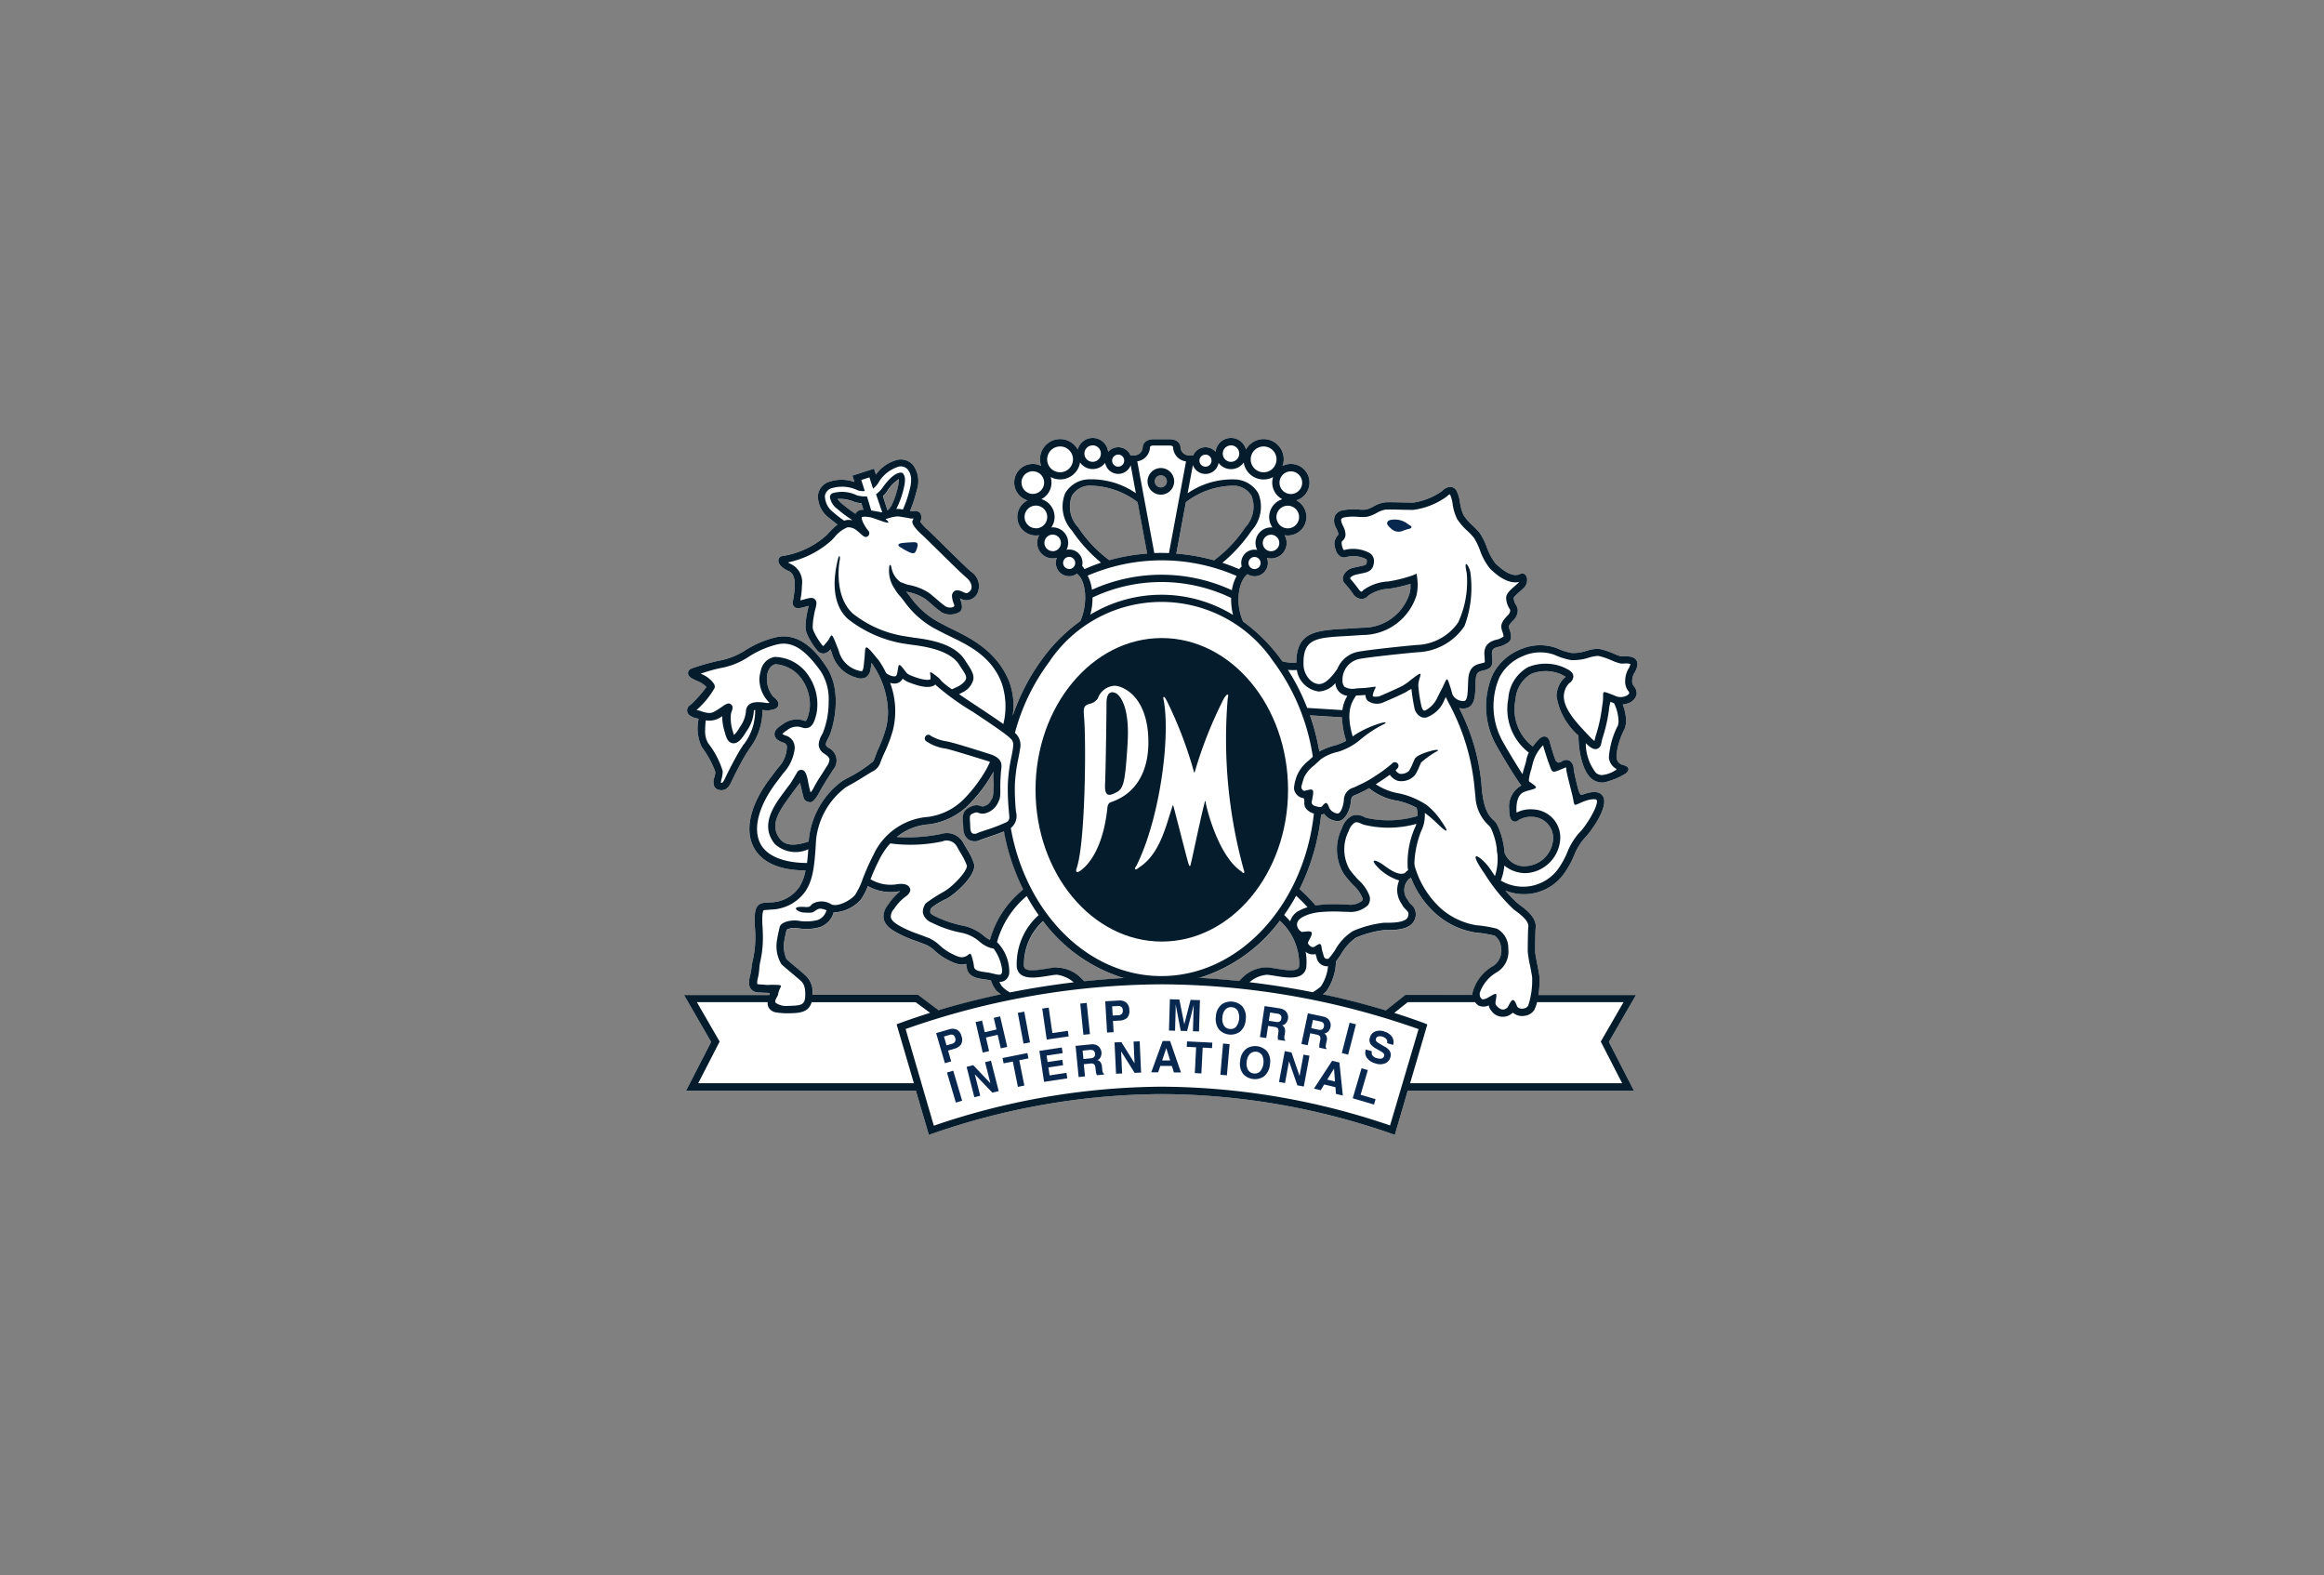
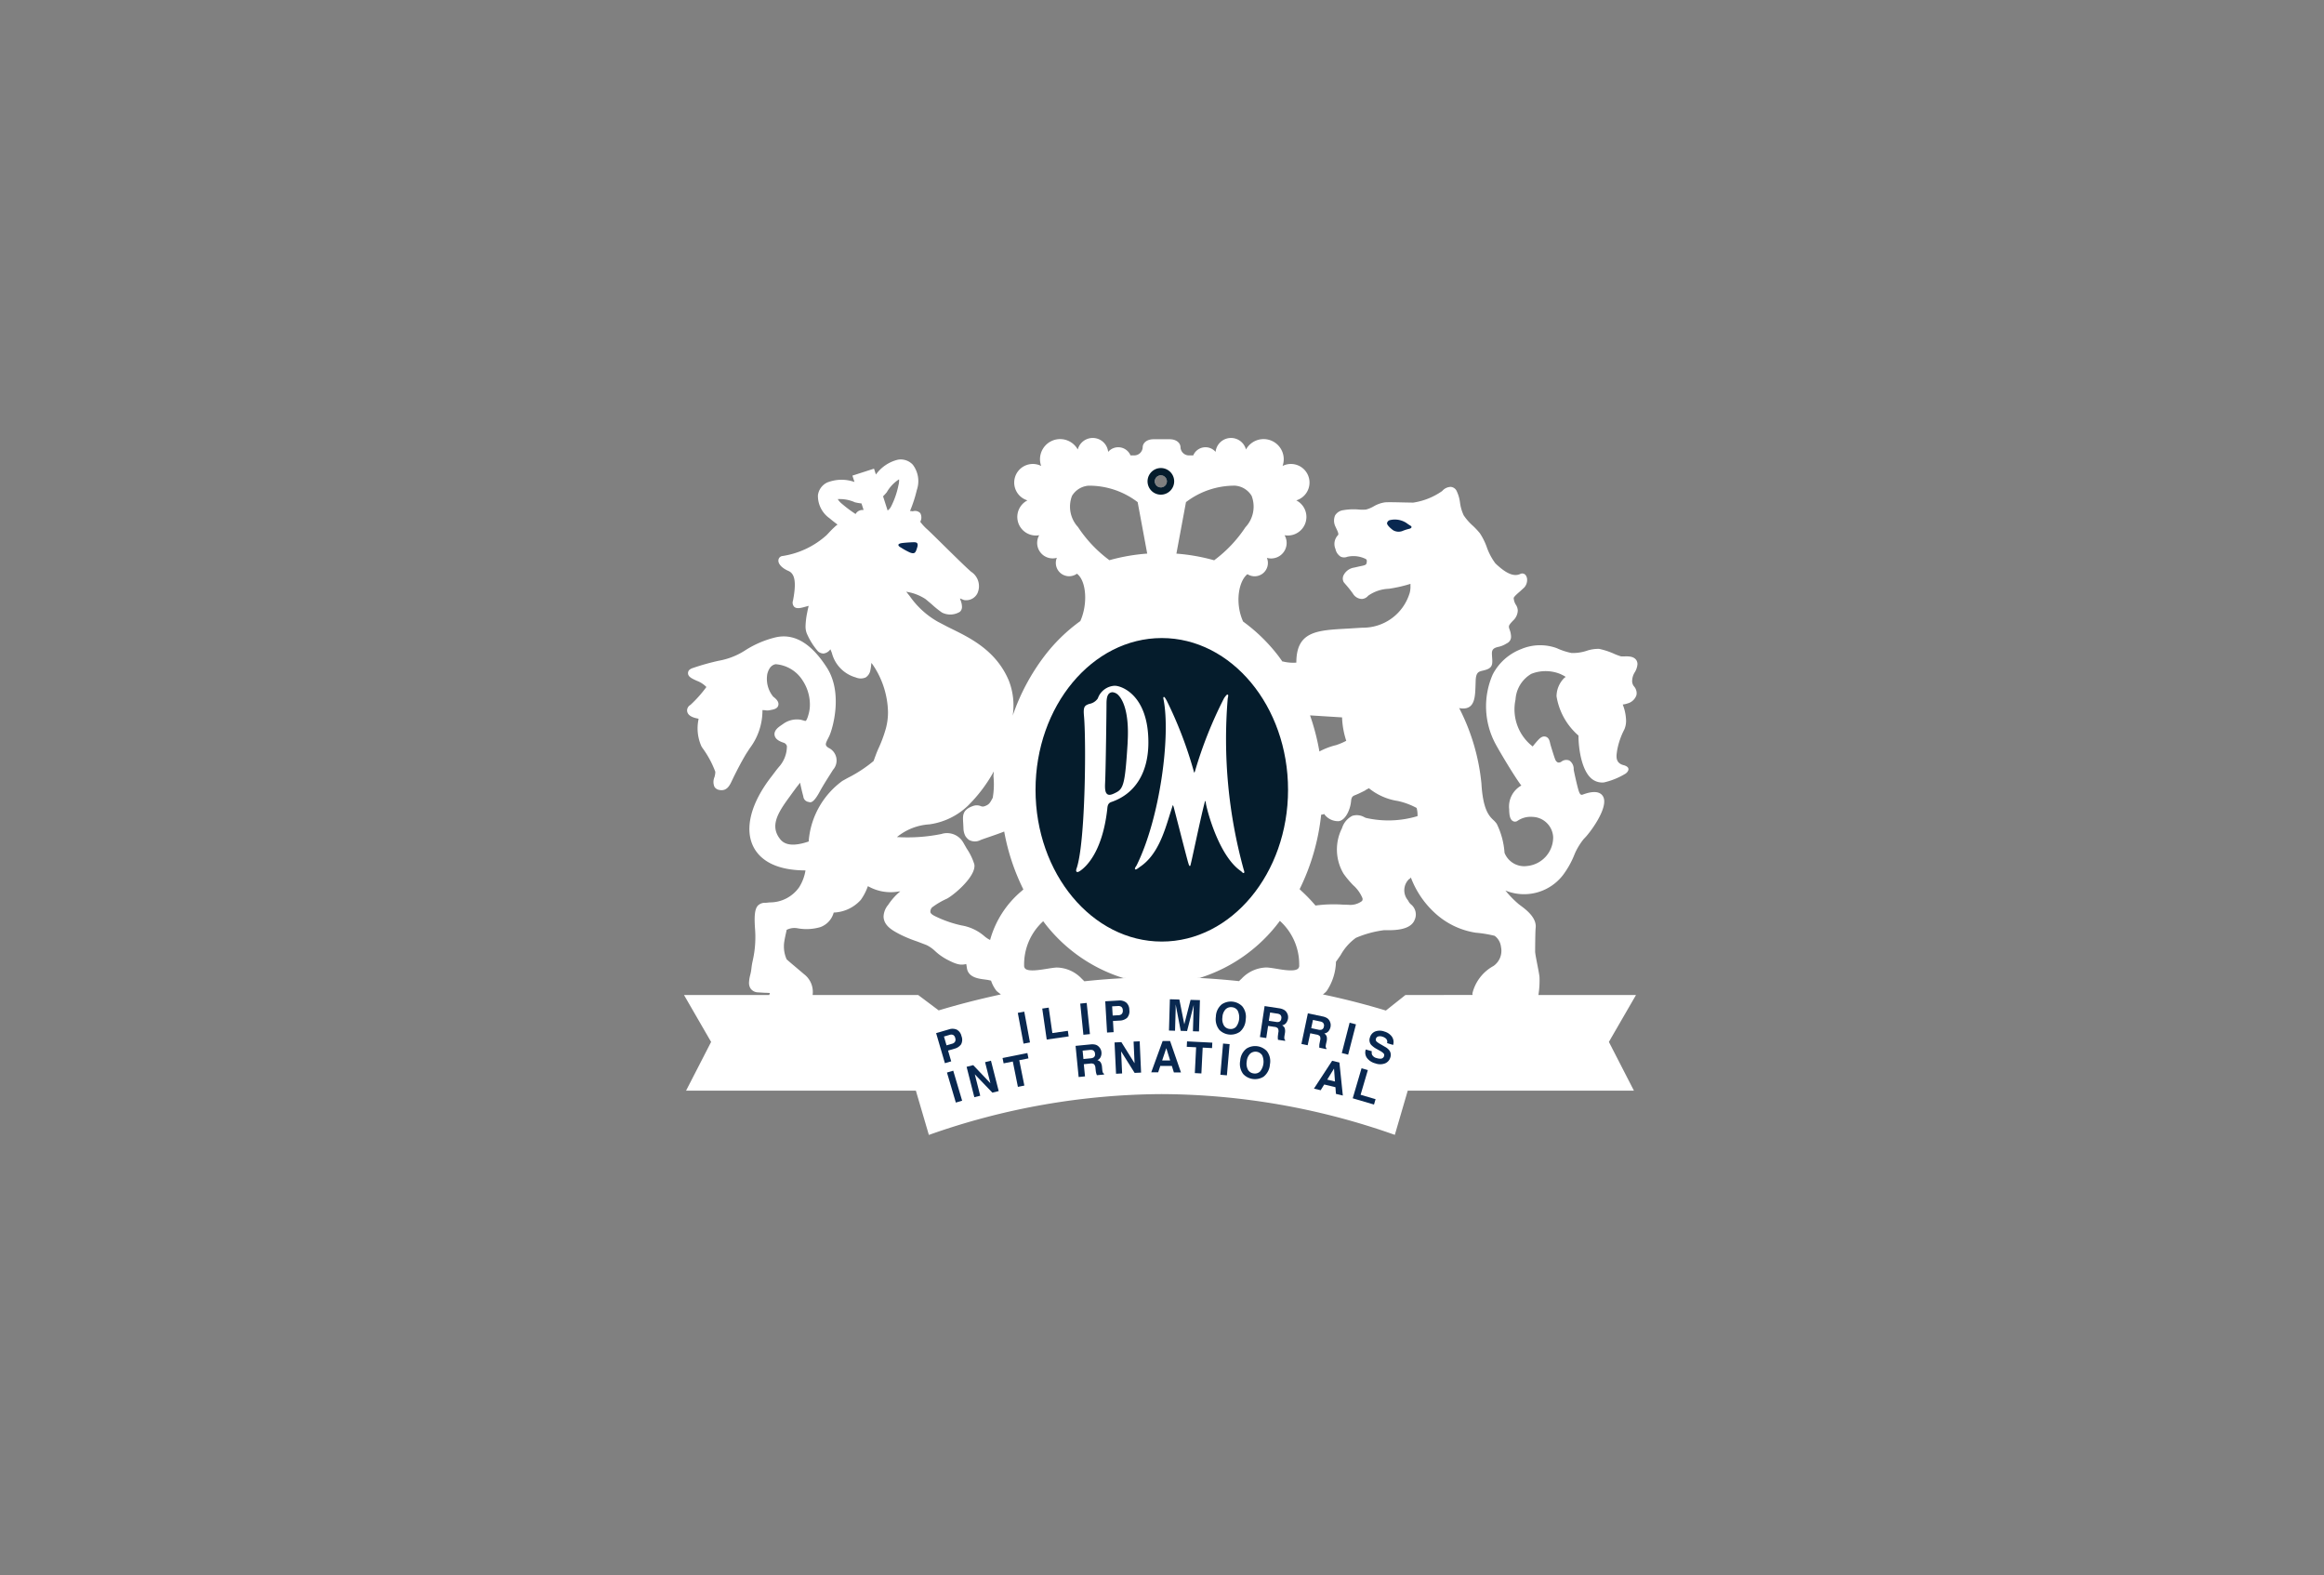
<svg xmlns="http://www.w3.org/2000/svg" width="180" height="122" viewBox="0 0 180 122">
  <rect x="0" y="0" width="180" height="122" fill="#808080" stroke="none" />
  <defs>
    <style>.a{fill:#e7ecef;opacity:0;}.b{fill:#fff;}.c{fill:#051c2c;}.d{fill:none;}.e{fill:#092850;}</style>
  </defs>
  <g transform="translate(-215 -318)">
    <rect class="a" width="180" height="122" transform="translate(215 318)" />
    <g transform="translate(-10.455 253.174)">
      <path class="b" d="M351.869,117.56a1.342,1.342,0,0,1,.165-.613,1.412,1.412,0,0,0,.247-.687.575.575,0,0,0-.074-.29c-.2-.338-.654-.322-.985-.311l-.2,0a4.552,4.552,0,0,1-.543-.2,5.727,5.727,0,0,0-1.17-.385,2.791,2.791,0,0,0-.952.147,3.468,3.468,0,0,1-1.18.174,5.216,5.216,0,0,1-1.151-.377,3.767,3.767,0,0,0-2.751.073,4.152,4.152,0,0,0-2.2,1.957,6.148,6.148,0,0,0,.214,5.391c.3.56,1.381,2.381,1.948,3.158a.235.235,0,0,0,.06.057l-.02.007a1.867,1.867,0,0,0-.932,1.833,3.13,3.13,0,0,0,.021.374c.035.3.135.49.3.559a.334.334,0,0,0,.333-.042,1.81,1.81,0,0,1,1.153-.3,1.652,1.652,0,0,1,1.6,1.571,2.234,2.234,0,0,1-2.032,2.235,1.634,1.634,0,0,1-1.735-1.024,6.016,6.016,0,0,0-.6-2.238,1.676,1.676,0,0,0-.266-.3c-.319-.31-.807-.779-.924-2.835a16.2,16.2,0,0,0-1.723-5.837,1.266,1.266,0,0,0,.452.026c.758-.092.786-.943.814-1.767l.013-.406c.031-.629.232-.676.567-.754l.2-.053c.432-.133.52-.333.52-.672,0-.1-.009-.223-.019-.356l-.011-.2c0-.022,0-.042,0-.06,0-.324.186-.428.519-.5l.065-.015a1.864,1.864,0,0,0,.507-.217l.091-.051a.556.556,0,0,0,.3-.524,1.7,1.7,0,0,0-.11-.522l-.013-.04a.57.57,0,0,1-.043-.185c0-.11.072-.216.317-.471a1.122,1.122,0,0,0,.37-.768.86.86,0,0,0-.151-.469l-.013-.02a1.1,1.1,0,0,1-.152-.5c.024-.112.339-.381.492-.512l.326-.3a.873.873,0,0,0,.222-.581.6.6,0,0,0-.113-.373.335.335,0,0,0-.44-.081l.022-.013c-.623.3-1.355-.278-1.926-.818a4.7,4.7,0,0,1-.675-1.278,4.907,4.907,0,0,0-.528-1.057,6.25,6.25,0,0,0-.548-.584,4.142,4.142,0,0,1-.708-.809,3.336,3.336,0,0,1-.282-.98,2.912,2.912,0,0,0-.277-.932.561.561,0,0,0-.436-.285.9.9,0,0,0-.666.319,5.257,5.257,0,0,1-2.25.9l-.71-.013c-.538-.013-1.148-.028-1.452-.011a2.4,2.4,0,0,0-.91.322,2.426,2.426,0,0,1-.57.237,2.909,2.909,0,0,1-.578,0,4.591,4.591,0,0,0-1.193.05.872.872,0,0,0-.638.413,1.049,1.049,0,0,0,.043.881c0,.006.076.166.076.166.122.256.18.418.1.483a.986.986,0,0,0-.184,1.068.911.911,0,0,0,.4.587.64.64,0,0,0,.523.008l-.024.007a2.154,2.154,0,0,1,1.443.165.173.173,0,0,1,.085.156c-.013.3-.049.316-.533.411l-.44.1a1.1,1.1,0,0,0-.841.62.584.584,0,0,0,.025.509l.128.155a8.627,8.627,0,0,1,.578.723.841.841,0,0,0,.688.424.676.676,0,0,0,.5-.252,2.961,2.961,0,0,1,1.595-.537,10.69,10.69,0,0,0,1.68-.382c0,.057,0,.113,0,.171a1.821,1.821,0,0,1-.059.531l-.022.067a3.773,3.773,0,0,1-3.651,2.627l-1.183.073c-2.353.127-3.924.213-3.924,2.631v0a3.262,3.262,0,0,1-1.046-.09l-.023.017c-.1-.138-.2-.275-.295-.407a13.248,13.248,0,0,0-2.758-2.7c-.643-1.411-.36-3.125.334-3.669a1.029,1.029,0,0,0,1.585-.869,1.007,1.007,0,0,0-.079-.394,1.216,1.216,0,0,0,.325.046,1.2,1.2,0,0,0,1.045-1.8,1.306,1.306,0,0,0,.251.023,1.439,1.439,0,0,0,.656-2.721,1.44,1.44,0,0,0-.418-2.819,1.406,1.406,0,0,0-.643.154,1.559,1.559,0,0,0-2.834-1.275,1.2,1.2,0,0,0-2.354.185,1.03,1.03,0,0,0-1.731.271H317.6a.657.657,0,0,1-.71-.606c0-.379-.346-.644-.84-.644H314.8c-.495,0-.842.265-.842.644a.657.657,0,0,1-.709.606h-.234a1.03,1.03,0,0,0-1.731-.271,1.2,1.2,0,0,0-2.354-.185,1.559,1.559,0,0,0-2.834,1.275,1.408,1.408,0,0,0-.644-.154,1.44,1.44,0,0,0-.418,2.819,1.439,1.439,0,0,0,.657,2.721,1.351,1.351,0,0,0,.253-.023,1.2,1.2,0,0,0,1.367,1.75,1.03,1.03,0,0,0,1.556,1.23c.728.547.86,2.328.262,3.669a13.174,13.174,0,0,0-2.8,2.735,16.412,16.412,0,0,0-2.438,4.59,5.281,5.281,0,0,0-.3-2.716c-1.046-2.484-3.26-3.422-4.736-4.16l-.765-.4a6.615,6.615,0,0,1-2.151-1.951l-.266-.339-.033-.04a.927.927,0,0,0,.09.024,3.7,3.7,0,0,1,1.421.562l.46.387a7.2,7.2,0,0,0,.807.65,1.424,1.424,0,0,0,1.381-.059.5.5,0,0,0,.164-.4,1.407,1.407,0,0,0-.1-.47c-.025-.07-.04-.123-.055-.17l.055.025.247.1a.968.968,0,0,0,1.044-.508,1.331,1.331,0,0,0-.483-1.68c-.348-.294-1.348-1.278-2.153-2.07-.636-.628-1.14-1.123-1.3-1.26a3.916,3.916,0,0,1-.487-.54.691.691,0,0,0,0-.67.549.549,0,0,0-.543-.15l-.079.008-.033-.008c-.021-.005-.047-.011-.073-.015l-.023.008-.042-.008a10.39,10.39,0,0,0,.528-1.626,2.1,2.1,0,0,0-.316-1.963,1.274,1.274,0,0,0-1.165-.38,2.958,2.958,0,0,0-1.689,1.145l-.146-.454-.291.094-1.382.445.159.492a3.013,3.013,0,0,0-2.105.038,1.273,1.273,0,0,0-.725.989,2.115,2.115,0,0,0,.891,1.777c.237.2.444.36.628.494l-.1.073a6.994,6.994,0,0,0-.537.522l-.214.227a6.577,6.577,0,0,1-3.41,1.613.351.351,0,0,0-.316.3c-.049.293.262.637.772.856s.619.891.364,2.25l-.011.053a.471.471,0,0,0,.092.471c.17.159.425.127.866,0l.082-.022.176-.048c-.019.072-.039.171-.059.243l-.028.134-.025.133a5.989,5.989,0,0,0-.13,1.048,1.509,1.509,0,0,0,.089.562,5.356,5.356,0,0,0,.836,1.358.632.632,0,0,0,.471.213.754.754,0,0,0,.517-.313l.01-.015c.03.068.068.154.117.293l.008.027a2.652,2.652,0,0,0,1.845,1.861.962.962,0,0,0,.764,0,.832.832,0,0,0,.365-.566,3.183,3.183,0,0,0,.064-.44c0-.034.006-.074.009-.115.025.026.05.054.081.091a6.755,6.755,0,0,1,1.21,3.711,4.851,4.851,0,0,1-.16,1.253,10.474,10.474,0,0,1-.6,1.614c-.143.32-.245.629-.359.926a10.48,10.48,0,0,1-2.023,1.32l-.392.22a6.391,6.391,0,0,0-2.6,4.56c0,.042-.006.085-.007.129-1.09.372-1.81.317-2.2-.166-.83-1.024-.2-2.045.7-3.274l.283-.391.283-.381s.247-.307.267-.34c.013.064.025.127.039.2l.111.485.1.384a.467.467,0,0,0,.381.416c.126.018.338.237.9-.813.119-.223.348-.606.6-1.006l.423-.669a1.082,1.082,0,0,0-.358-1.7c-.276-.188-.257-.287-.015-.752l.071-.142c.222-.441,1.127-3.3-.187-5.329-.917-1.418-2.212-2.73-3.966-2.329a7.71,7.71,0,0,0-2.305.976,5.557,5.557,0,0,1-2.091.834,18.2,18.2,0,0,0-1.95.543c-.178.059-.421.141-.434.4a.062.062,0,0,0,0,.02c0,.28.3.418.688.593a2.014,2.014,0,0,1,.735.479,9.749,9.749,0,0,1-1.234,1.385.5.5,0,0,0-.261.426.487.487,0,0,0,.008.084c.053.282.346.469.87.557h.009l-.009.09a3.388,3.388,0,0,0,.239,2.065l.079.121a7.618,7.618,0,0,1,.99,1.836,1.45,1.45,0,0,1-.068.42.95.95,0,0,0,0,.742.527.527,0,0,0,.351.24c.608.139.835-.348,1.017-.74l.1-.211c.247-.5.588-1.174,1-1.862l.269-.411a4.855,4.855,0,0,0,.982-2.953c.1,0,.18.007.2.009a.908.908,0,0,0,.355,0l.113-.023c.209-.039.5-.094.562-.365s-.165-.486-.4-.666a2.174,2.174,0,0,1-.449-1.776c.121-.441.331-.679.641-.734a2.712,2.712,0,0,1,2.08,1.244,3.4,3.4,0,0,1,.573,1.875,2.6,2.6,0,0,1-.056.562c-.144.646-.269.71-.273.712a.576.576,0,0,1-.166-.037l-.21-.055a1.821,1.821,0,0,0-1.335.3l-.112.079c-.269.181-.635.427-.586.8.045.337.405.5.672.59a.389.389,0,0,1,.285.272,2.4,2.4,0,0,1-.621,1.615l-.165.2-.4.53c-1.594,2.045-2.11,4.022-1.421,5.425.417.847,1.457,1.851,4.047,1.857a3.521,3.521,0,0,1-.493,1.306,2.771,2.771,0,0,1-2.283,1.171l-.187.021-.145.01a.763.763,0,0,0-.584.221c-.225.253-.287.738-.222,1.725a8.252,8.252,0,0,1-.177,2.552,5.089,5.089,0,0,0-.1.609,3.686,3.686,0,0,1-.084.458,2.752,2.752,0,0,0-.1.625.778.778,0,0,0,.125.452.714.714,0,0,0,.523.291l.592.036c.124,0,.283.007.381.02a.082.082,0,0,1-.008.021c-.016.043-.032.087-.048.13h-6.6s1.954,3.387,2.1,3.633c-.129.253-1.941,3.775-1.941,3.775h17.8l1.006,3.428a54.626,54.626,0,0,1,18.022-3.162h.031a54.669,54.669,0,0,1,18.037,3.157l1-3.423h17.519s-1.81-3.522-1.939-3.775c.14-.246,2.1-3.633,2.1-3.633H344.61a7.106,7.106,0,0,0,.083-1.39c-.019-.207-.091-.575-.167-.963s-.17-.872-.17-1.007c0-.383.01-1.577.04-1.837.093-.79-.753-1.421-1.16-1.722l-.133-.1a7.85,7.85,0,0,1-1.05-1.072,3.806,3.806,0,0,0,4.469-1.21,6.94,6.94,0,0,0,.9-1.63l.029-.069a5.137,5.137,0,0,1,.684-1.1c.38-.339,1.981-2.439,1.474-3.288-.346-.576-1.266-.24-1.569-.131-.168.062-.255-.055-.371-.5-.1-.366-.31-1.3-.327-1.441l0-.031a.782.782,0,0,0-.334-.666.616.616,0,0,0-.611.08.349.349,0,0,1-.279.07.393.393,0,0,1-.2-.218c-.079-.185-.214-.639-.3-.91l-.064-.211-.035-.141c-.042-.192-.1-.452-.356-.52s-.454.125-.626.317c-.137.152-.259.3-.369.445A3.633,3.633,0,0,1,342.836,119a2.481,2.481,0,0,1,1.224-1.992,3.022,3.022,0,0,1,2.276.025l.138.07a1.89,1.89,0,0,1,.244.138.47.47,0,0,1-.086.073l-.026.018-.022.023a2.022,2.022,0,0,0-.571,1.391,5.094,5.094,0,0,0,1.7,3.042s0,.008,0,.013c0,1.041.253,2.638.967,3.284a1.291,1.291,0,0,0,1,.333,5.545,5.545,0,0,0,1.632-.655c.15-.068.587-.5-.118-.687s-.522-.822-.487-1.141a5.722,5.722,0,0,1,.557-1.621,1.668,1.668,0,0,0,.135-.691,3.649,3.649,0,0,0-.259-1.24,1.53,1.53,0,0,0,.37-.082.994.994,0,0,0,.685-.624.711.711,0,0,0,.023-.178.822.822,0,0,0-.206-.522A.638.638,0,0,1,351.869,117.56Zm-59.58-13.24h0a.614.614,0,0,0-.526.247.463.463,0,0,0-.038.066,9.9,9.9,0,0,1-1.069-.8,1.374,1.374,0,0,1-.315-.355,2.849,2.849,0,0,1,1.345.253l.019.005.018,0a3.651,3.651,0,0,0,.457.076l.161.5Zm37.81,22.544c.032-.353.143-.4.383-.49l.2-.086.314-.153c.454-.222-.069.023.49-.269,0,0,0,.006.006.009a4.66,4.66,0,0,0,2.235.98,5.631,5.631,0,0,1,1.449.538,2.05,2.05,0,0,1,.07.634,7.829,7.829,0,0,1-3.995.138l-.118-.051a1.167,1.167,0,0,0-.942-.108,1.6,1.6,0,0,0-.794.953,3.667,3.667,0,0,0,.12,3.526,7.257,7.257,0,0,0,.756.9,2.723,2.723,0,0,1,.7.975.252.252,0,0,1-.029.242,1.494,1.494,0,0,1-1.065.29l-.45-.013a10.443,10.443,0,0,0-2.086.072,12.094,12.094,0,0,0-1.069-1.113l-.16-.154a17.094,17.094,0,0,0,1.668-5.768.8.8,0,0,0,.234-.055.974.974,0,0,1,.065.088,1.329,1.329,0,0,0,1.049.47C329.646,128.364,330.032,127.57,330.1,126.865Zm-3.143-6.637h0l2.445.153a6.556,6.556,0,0,0,.325,1.813,4.906,4.906,0,0,1-.792.336,5.5,5.5,0,0,0-1.288.491,17.612,17.612,0,0,0-.724-2.793Zm-10.385-12.532.741-3.984a6.182,6.182,0,0,1,3.794-1.275,1.638,1.638,0,0,1,1.291.79,2.329,2.329,0,0,1-.482,2.432,10.125,10.125,0,0,1-2.4,2.54l-.011.019a14.828,14.828,0,0,0-2.941-.518Zm-1.2-6.061a.469.469,0,1,1-.468.469A.469.469,0,0,1,315.367,101.634Zm-6.405,4.025a2.329,2.329,0,0,1-.482-2.432,1.638,1.638,0,0,1,1.291-.79,6.184,6.184,0,0,1,3.795,1.275l.74,3.984,0,0a14.828,14.828,0,0,0-2.93.512l-.016-.014A10.122,10.122,0,0,1,308.961,105.659Zm-14.763-1.3-.352-1.1a3.492,3.492,0,0,0,.276-.3l.009-.01.007-.011a2.858,2.858,0,0,1,.944-.992.6.6,0,0,1,.007.082,1.587,1.587,0,0,1-.055.39,6.423,6.423,0,0,1-.56,1.619l-.012.019-.013.024A.742.742,0,0,1,294.2,104.36Zm3.957,38.712-1.586-1.19h-8.175v-.043a1.723,1.723,0,0,0-.662-1.566l-.08-.068-.536-.454c-.3-.252-.639-.537-.74-.638a2.4,2.4,0,0,1-.209-1.028,1.6,1.6,0,0,1,.011-.212c.04-.32.109-.615.157-.831,0,0,.031-.139.044-.208a1.338,1.338,0,0,1,.809-.128,3.848,3.848,0,0,0,1.794-.081,1.659,1.659,0,0,0,1.041-1.13,2.963,2.963,0,0,0,2.1-.984,4.25,4.25,0,0,0,.546-1.057l.057.025a3.542,3.542,0,0,0,2.239.4c.086-.014.156-.022.214-.026a4.709,4.709,0,0,0-.933,1.041,1.5,1.5,0,0,0-.361.9.961.961,0,0,0,.023.211c.126.588.738.911,1.183,1.147l.062.033a10.258,10.258,0,0,0,1.336.551l.719.274a2.616,2.616,0,0,1,.668.468,4.346,4.346,0,0,0,.861.622c.679.36,1.058.5,1.5.391l.051-.011c.021.1.041.244.049.3.1.735.878.834,1.392.9l.225.031.255.057a2.626,2.626,0,0,0,.436.81s.186.148.326.257C301.333,142.19,299.72,142.6,298.156,143.072Zm6.416-9.239a7.574,7.574,0,0,0-2.435,3.786,2.114,2.114,0,0,1-.438-.29,3.6,3.6,0,0,0-1.77-.837,8.891,8.891,0,0,1-2.042-.71c-.212-.1-.346-.206-.374-.31a.482.482,0,0,1,.129-.375,6.014,6.014,0,0,1,1.155-.679c.583-.312,2.266-1.75,2.121-2.648a4.588,4.588,0,0,0-.59-1.227l-.265-.463a1.448,1.448,0,0,0-1.7-.668,13.218,13.218,0,0,1-3.44.237,4.382,4.382,0,0,1,2.508-.984,5.364,5.364,0,0,0,2.979-1.435,11.578,11.578,0,0,0,1.949-2.545c.021-.04.041-.079.061-.118,0,.063-.005.131-.013.206l-.01.165a6.113,6.113,0,0,1-.057,1.675c-.222.408-.28.52-.622.644a.374.374,0,0,1-.305-.006.842.842,0,0,0-.619,0c-.806.293-.779.719-.741,1.309l.02.386a1.376,1.376,0,0,0,.146.617,1.114,1.114,0,0,0,.273.3.938.938,0,0,0,.889.023c.087-.041.361-.135.648-.233.387-.133.834-.285,1.2-.432a16.85,16.85,0,0,0,1.485,4.485Zm4.863,6.983c-.066-.066-.134-.134-.144-.143l-.049-.046a2.72,2.72,0,0,0-1.953-.875c-.22.013-.483.054-.762.1-.584.093-1.382.221-1.655,0a.324.324,0,0,1-.1-.265,4.514,4.514,0,0,1,1.478-3.421,12.284,12.284,0,0,0,6.2,4.4l.247,0C311.613,140.615,310.524,140.7,309.435,140.817Zm6-3.641c-5.081,0-9.213-5.019-9.213-11.185s4.133-11.186,9.213-11.188,9.214,5.02,9.214,11.188S320.519,137.175,315.438,137.176Zm10.643,2.408a.317.317,0,0,1-.1.265c-.271.225-1.071.1-1.655,0-.276-.045-.538-.086-.76-.1a2.723,2.723,0,0,0-1.954.875c-.063.055-.132.124-.19.183-1.082-.113-2.16-.2-3.23-.252h.191a12.275,12.275,0,0,0,6.2-4.415A4.528,4.528,0,0,1,326.081,139.584Zm8.225,2.3-1.513,1.2c-1.582-.478-3.216-.9-4.877-1.247a1.923,1.923,0,0,0,.285-.255,4.231,4.231,0,0,0,.727-2.282.181.181,0,0,1,.022-.022l.339-.485a4.052,4.052,0,0,1,1.185-1.339,8.192,8.192,0,0,1,2.164-.591h.119c.628.006,1.936.019,2.261-.792a1,1,0,0,0-.288-1.213.888.888,0,0,1-.153-.179l-.075-.135a1.2,1.2,0,0,1,.09-1.641.479.479,0,0,0,.05-.027.3.3,0,0,0,.086-.1,7.132,7.132,0,0,0,2.034,2.906,6.014,6.014,0,0,0,2.995,1.375,9.285,9.285,0,0,1,1.463.241,1.233,1.233,0,0,1,.49.861,1.429,1.429,0,0,1-.585,1.476,3.317,3.317,0,0,0-1.628,2.115c0,.047.007.084.01.127Z" />
      <g transform="translate(278.456 98.754)">
        <path class="c" d="M398.195,162.044c5.185,0,9.4,5.123,9.4,11.417s-4.218,11.413-9.4,11.413-9.4-5.121-9.4-11.413S393.01,162.046,398.195,162.044Z" transform="translate(-361.213 -146.224)" />
        <path class="b" d="M418.2,191.439c-.109.163-.157.247-.112.289s.085.038.4-.2c1.318-.891,1.852-2.624,2.281-4.016l.222-.7s.016-.033.024-.048a.725.725,0,0,1,.061.156c.027.088.2.772.407,1.565.291,1.134.654,2.541.719,2.747s.079.247.124.244.047-.039.066-.124l.029-.122c.022-.077.114-.5.244-1.1.276-1.268.691-3.183.84-3.67a.276.276,0,0,0,.012-.025c.006.005.037.035.049.17.027.3.946,4.092,2.745,5.29l.012.014c.073.073.14.14.189.109s.047-.075-.018-.274a38.027,38.027,0,0,1-1.235-13.218l.014-.079c.029-.132.042-.216-.011-.238s-.1.016-.279.264a32.431,32.431,0,0,0-2.263,5.683.583.583,0,0,1-.047.1.315.315,0,0,1-.038-.1,31.489,31.489,0,0,0-2.113-5.509l-.04-.064c-.086-.148-.125-.208-.174-.19s-.044.069-.013.22C420.839,181.419,420.025,187.764,418.2,191.439Z" transform="translate(-383.171 -158.345)" />
        <path class="b" d="M402.858,175.473a1.458,1.458,0,0,0-1.309.981,1.01,1.01,0,0,1-.658.424l-.026.008c-.273.1-.406.175-.406.6,0,.091.007.2.018.32.052.554.084,1.665.084,3,0,3.091-.17,7.387-.652,8.8a.529.529,0,0,0-.039.17.122.122,0,0,0,.037.1c.048.041.126.025.237-.046.4-.256,1.743-1.357,2.134-4.783l.005-.055c.019-.193.041-.412.291-.509l.059-.02c1.826-.641,2.832-2.277,2.832-4.61C405.465,176.216,403.407,175.473,402.858,175.473Zm1,4.42c-.191,3.036-.3,3.538-.87,3.833-.269.141-.525.259-.69.152s-.212-.368-.185-.877c.052-1.049.108-5.555.108-6.089,0-.438.034-.909.457-.939h0a.715.715,0,0,1,.49.259C403.426,176.508,404.011,177.418,403.855,179.893Z" transform="translate(-369.521 -156.296)" />
        <path class="d" d="M341.264,111.609a.543.543,0,0,0-.007-.082,2.879,2.879,0,0,0-.943.992l-.008.011-.008.01a3.618,3.618,0,0,1-.277.3l.352,1.1a.767.767,0,0,0,.252-.28l.011-.024.013-.019a6.493,6.493,0,0,0,.562-1.62A1.64,1.64,0,0,0,341.264,111.609Z" transform="translate(-324.631 -108.334)" />
        <g transform="translate(19.504 43.453)">
          <g transform="translate(0.839 3.237)">
            <path class="e" d="M361.015,297.051l-.488.144-.687-2.325.486-.144Z" transform="translate(-359.839 -292.43)" />
            <path class="e" d="M365.928,292.091l.513-.129,1.33,1.4-.412-1.63.456-.115.6,2.352-.49.123-1.362-1.42.421,1.659-.457.115Z" transform="translate(-364.406 -290.095)" />
            <path class="e" d="M379,289.26l.082.413-.711.142.394,1.964-.5.1-.395-1.963-.711.142-.083-.413Z" transform="translate(-372.77 -288.33)" />
-             <path class="e" d="M390.294,288l-1.244.188.075.5,1.141-.172.061.418-1.14.171.093.618,1.306-.2.066.43-1.8.271-.361-2.4,1.735-.262Z" transform="translate(-381.331 -287.063)" />
            <path class="e" d="M401.275,286.586a.585.585,0,0,1,.24.146.792.792,0,0,1,.143.191.712.712,0,0,1,.069.25.7.7,0,0,1-.054.347.481.481,0,0,1-.264.264.45.45,0,0,1,.256.168.823.823,0,0,1,.107.371l.015.16a1.2,1.2,0,0,0,.036.223.2.2,0,0,0,.106.128l0,.061-.554.053c-.021-.053-.036-.093-.046-.125a1.269,1.269,0,0,1-.041-.206l-.026-.223a.46.46,0,0,0-.11-.3.417.417,0,0,0-.3-.049l-.491.049.093.945-.493.048-.238-2.412,1.155-.113A1.026,1.026,0,0,1,401.275,286.586Zm-1.006.459.063.649.543-.054a.555.555,0,0,0,.237-.064.271.271,0,0,0,.115-.285.3.3,0,0,0-.167-.28.5.5,0,0,0-.236-.022Z" transform="translate(-389.761 -286.301)" />
            <path class="e" d="M411.768,285.7l.529-.025,1.022,1.637-.076-1.68.472-.02.109,2.423-.5.023-1.047-1.665.078,1.708-.471.023Z" transform="translate(-398.788 -285.591)" />
            <path class="e" d="M424.024,285.541l.578,0,.842,2.43-.549,0-.157-.5-.893-.005-.166.495-.536,0Zm-.038,1.507.621,0-.3-.955Z" transform="translate(-407.319 -285.541)" />
            <path class="e" d="M436.127,285.743l-.021.422-.725-.038-.1,2-.508-.026.1-2-.725-.036.021-.421Z" transform="translate(-415.574 -285.618)" />
            <path class="e" d="M445.065,288.777l-.506-.043.208-2.418.508.044Z" transform="translate(-423.382 -286.122)" />
            <path class="e" d="M452.465,289.455a1.254,1.254,0,0,1-1.572-.2,1.3,1.3,0,0,1-.238-1.037,1.283,1.283,0,0,1,.493-.943,1.25,1.25,0,0,1,1.572.2,1.279,1.279,0,0,1,.235,1.037A1.3,1.3,0,0,1,452.465,289.455Zm-.266-.41a1.206,1.206,0,0,0,.159-1.243.62.62,0,0,0-.941-.121.968.968,0,0,0-.256.6.99.99,0,0,0,.1.644.581.581,0,0,0,.444.278A.571.571,0,0,0,452.2,289.045Z" transform="translate(-427.942 -286.694)" />
-             <path class="e" d="M463.191,288.665l.519.1.627,1.824.306-1.653.463.085-.441,2.385-.5-.092-.645-1.858-.31,1.681-.464-.084Z" transform="translate(-437.026 -287.884)" />
            <path class="e" d="M474.966,291.654l.563.135.265,2.558-.533-.128-.04-.519-.869-.209-.274.444-.521-.124Zm-.38,1.459.6.145-.075-1Z" transform="translate(-445.132 -290.126)" />
            <path class="e" d="M486.248,293.979l.488.143-.561,1.91,1.16.341-.122.416-1.648-.485Z" transform="translate(-454.137 -291.87)" />
          </g>
          <path class="e" d="M358.417,282.942a.911.911,0,0,1-.529.342l-.48.141.243.834-.487.143-.681-2.328.995-.291a.828.828,0,0,1,.6.019.735.735,0,0,1,.368.5A.76.76,0,0,1,358.417,282.942Zm-.622-.73a.394.394,0,0,0-.276,0l-.429.125.2.684.429-.126a.369.369,0,0,0,.229-.158.357.357,0,0,0,.012-.291A.329.329,0,0,0,357.795,282.212Z" transform="translate(-356.483 -279.449)" />
-           <path class="e" d="M369.265,280.694l-.55-2.361.5-.115.209.9.907-.21-.21-.9.494-.116.551,2.362-.5.115-.244-1.051-.906.212.244,1.051Z" transform="translate(-365.657 -276.565)" />
          <path class="e" d="M382.736,278.821l-.5.094-.443-2.384.5-.093Z" transform="translate(-375.466 -275.476)" />
          <path class="e" d="M389.369,275.259l.5-.073.283,1.97,1.2-.172.063.431-1.7.244Z" transform="translate(-381.149 -274.537)" />
          <path class="e" d="M401.893,276.151l-.507.051-.244-2.413.5-.052Z" transform="translate(-389.979 -273.451)" />
          <path class="e" d="M410.584,274.323a.912.912,0,0,1-.593.213l-.5.029.05.866-.508.031-.141-2.421,1.035-.06a.831.831,0,0,1,.583.154.731.731,0,0,1,.247.568A.76.76,0,0,1,410.584,274.323Zm-.443-.851a.393.393,0,0,0-.268-.065l-.447.025.042.713.446-.026a.361.361,0,0,0,.259-.1.354.354,0,0,0,.078-.28A.336.336,0,0,0,410.141,273.472Z" transform="translate(-395.793 -272.882)" />
          <path class="e" d="M430.277,272.639l.726.021-.072,2.424-.471-.013.049-1.64c0-.047,0-.113.007-.2s.008-.15.008-.2l-.517,2.022-.491-.015-.393-2.047c0,.046,0,.111,0,.2s0,.153,0,.2l-.048,1.639-.47-.015.071-2.423.735.022.382,1.918Z" transform="translate(-410.57 -272.591)" />
          <path class="e" d="M444.993,275.647a1.252,1.252,0,0,1-1.578-.145,1.318,1.318,0,0,1-.275-1.028,1.275,1.275,0,0,1,.459-.959,1.248,1.248,0,0,1,1.577.145,1.272,1.272,0,0,1,.273,1.026A1.3,1.3,0,0,1,444.993,275.647Zm-.282-.4a1.206,1.206,0,0,0,.115-1.246.572.572,0,0,0-.45-.264.583.583,0,0,0-.495.176.973.973,0,0,0-.234.608.986.986,0,0,0,.119.64.58.58,0,0,0,.455.261A.566.566,0,0,0,444.711,275.248Z" transform="translate(-421.472 -273.121)" />
          <path class="e" d="M458.687,275.023a.587.587,0,0,1,.2.2.733.733,0,0,1,.092.219.743.743,0,0,1,.006.259.773.773,0,0,1-.137.323.491.491,0,0,1-.321.191.454.454,0,0,1,.206.225.838.838,0,0,1,.013.384l-.026.161a1.1,1.1,0,0,0-.021.224.2.2,0,0,0,.07.15l-.009.06-.551-.083c-.006-.055-.01-.1-.012-.132a1.116,1.116,0,0,1,.01-.209l.029-.224a.452.452,0,0,0-.032-.317.408.408,0,0,0-.272-.119l-.489-.074-.142.938-.49-.075.362-2.4,1.145.174A1.074,1.074,0,0,1,458.687,275.023Zm-1.088.2-.1.643.538.081a.577.577,0,0,0,.245,0,.273.273,0,0,0,.182-.248.309.309,0,0,0-.091-.314.513.513,0,0,0-.225-.076Z" transform="translate(-431.731 -274.195)" />
          <path class="e" d="M471.661,277.321a.6.6,0,0,1,.189.213.855.855,0,0,1,.078.225.743.743,0,0,1-.01.258.731.731,0,0,1-.156.315.492.492,0,0,1-.329.172.445.445,0,0,1,.191.236.8.8,0,0,1-.008.386l-.035.158a1.287,1.287,0,0,0-.033.223.2.2,0,0,0,.061.153l-.014.061-.543-.116a1.008,1.008,0,0,1,0-.133.9.9,0,0,1,.022-.208l.043-.219a.471.471,0,0,0-.014-.319.417.417,0,0,0-.267-.135l-.484-.1-.2.927-.485-.1.5-2.371,1.132.238A1.047,1.047,0,0,1,471.661,277.321Zm-1.1.136-.135.638.533.112a.566.566,0,0,0,.246.011.279.279,0,0,0,.2-.238.313.313,0,0,0-.077-.317.5.5,0,0,0-.218-.09Z" transform="translate(-441.374 -275.855)" />
          <path class="e" d="M482.677,282.338l-.491-.126.606-2.349.491.126Z" transform="translate(-450.765 -278.045)" />
          <path class="e" d="M489.965,283.9a.5.5,0,0,0,.014.263.517.517,0,0,0,.362.267.859.859,0,0,0,.288.047.281.281,0,0,0,.286-.206.209.209,0,0,0-.046-.209,1.121,1.121,0,0,0-.284-.2l-.229-.13a1.679,1.679,0,0,1-.448-.332.583.583,0,0,1-.086-.576.7.7,0,0,1,.386-.448,1.014,1.014,0,0,1,.733,0,1.082,1.082,0,0,1,.572.386.733.733,0,0,1,.1.65l-.468-.142a.345.345,0,0,0-.093-.354.666.666,0,0,0-.268-.145.545.545,0,0,0-.323-.016.251.251,0,0,0-.178.176.213.213,0,0,0,.053.22,1.537,1.537,0,0,0,.277.19l.372.217a1.057,1.057,0,0,1,.346.29.6.6,0,0,1,.065.539.7.7,0,0,1-.407.453,1.062,1.062,0,0,1-.753,0,1.177,1.177,0,0,1-.653-.426.723.723,0,0,1-.086-.65Z" transform="translate(-456.218 -279.873)" />
        </g>
        <path class="c" d="M397.063,184.2h.006c5.39,0,9.776-5.275,9.776-11.751s-4.385-11.749-9.776-11.753h-.006c-5.392,0-9.776,5.274-9.776,11.753S391.671,184.2,397.063,184.2Zm0-22.939c5.081,0,9.214,5.02,9.214,11.188s-4.133,11.184-9.214,11.185-9.213-5.018-9.213-11.185S391.985,161.264,397.065,161.262Z" transform="translate(-360.083 -145.214)" />
        <path class="c" d="M424.058,109.056a1.031,1.031,0,1,0-1.032,1.031A1.033,1.033,0,0,0,424.058,109.056Zm-1.5,0a.468.468,0,1,1,.468.469A.47.47,0,0,1,422.559,109.056Z" transform="translate(-386.116 -105.708)" />
-         <path class="c" d="M351.869,117.56a1.342,1.342,0,0,1,.165-.613,1.412,1.412,0,0,0,.247-.687.575.575,0,0,0-.074-.29c-.2-.338-.654-.322-.985-.311l-.2,0a4.552,4.552,0,0,1-.543-.2,5.727,5.727,0,0,0-1.17-.385,2.791,2.791,0,0,0-.952.147,3.468,3.468,0,0,1-1.18.174,5.216,5.216,0,0,1-1.151-.377,3.767,3.767,0,0,0-2.751.073,4.152,4.152,0,0,0-2.2,1.957,6.148,6.148,0,0,0,.214,5.391c.3.56,1.381,2.381,1.948,3.158a.235.235,0,0,0,.06.057l-.02.007a1.867,1.867,0,0,0-.932,1.833,3.13,3.13,0,0,0,.021.374c.035.3.135.49.3.559a.334.334,0,0,0,.333-.042,1.81,1.81,0,0,1,1.153-.3,1.652,1.652,0,0,1,1.6,1.571,2.234,2.234,0,0,1-2.032,2.235,1.634,1.634,0,0,1-1.735-1.024,6.016,6.016,0,0,0-.6-2.238,1.676,1.676,0,0,0-.266-.3c-.319-.31-.807-.779-.924-2.835a16.2,16.2,0,0,0-1.723-5.837,1.266,1.266,0,0,0,.452.026c.758-.092.786-.943.814-1.767l.013-.406c.031-.629.232-.676.567-.754l.2-.053c.432-.133.52-.333.52-.672,0-.1-.009-.223-.019-.356l-.011-.2c0-.022,0-.042,0-.06,0-.324.186-.428.519-.5l.065-.015a1.864,1.864,0,0,0,.507-.217l.091-.051a.556.556,0,0,0,.3-.524,1.7,1.7,0,0,0-.11-.522l-.013-.04a.57.57,0,0,1-.043-.185c0-.11.072-.216.317-.471a1.122,1.122,0,0,0,.37-.768.86.86,0,0,0-.151-.469l-.013-.02a1.1,1.1,0,0,1-.152-.5c.024-.112.339-.381.492-.512l.326-.3a.873.873,0,0,0,.222-.581.6.6,0,0,0-.113-.373.335.335,0,0,0-.44-.081l.022-.013c-.623.3-1.355-.278-1.926-.818a4.7,4.7,0,0,1-.675-1.278,4.907,4.907,0,0,0-.528-1.057,6.25,6.25,0,0,0-.548-.584,4.142,4.142,0,0,1-.708-.809,3.336,3.336,0,0,1-.282-.98,2.912,2.912,0,0,0-.277-.932.561.561,0,0,0-.436-.285.9.9,0,0,0-.666.319,5.257,5.257,0,0,1-2.25.9l-.71-.013c-.538-.013-1.148-.028-1.452-.011a2.4,2.4,0,0,0-.91.322,2.426,2.426,0,0,1-.57.237,2.909,2.909,0,0,1-.578,0,4.591,4.591,0,0,0-1.193.05.872.872,0,0,0-.638.413,1.049,1.049,0,0,0,.043.881c0,.006.076.166.076.166.122.256.18.418.1.483a.986.986,0,0,0-.184,1.068.911.911,0,0,0,.4.587.64.64,0,0,0,.523.008l-.024.007a2.154,2.154,0,0,1,1.443.165.173.173,0,0,1,.085.156c-.013.3-.049.316-.533.411l-.44.1a1.1,1.1,0,0,0-.841.62.584.584,0,0,0,.025.509l.128.155a8.627,8.627,0,0,1,.578.723.841.841,0,0,0,.688.424.676.676,0,0,0,.5-.252,2.961,2.961,0,0,1,1.595-.537,10.69,10.69,0,0,0,1.68-.382c0,.057,0,.113,0,.171a1.821,1.821,0,0,1-.059.531l-.022.067a3.773,3.773,0,0,1-3.651,2.627l-1.183.073c-2.353.127-3.924.213-3.924,2.631v0a3.262,3.262,0,0,1-1.046-.09l-.041-.011c-.09-.128-.183-.255-.277-.38a13.248,13.248,0,0,0-2.758-2.7c-.643-1.411-.36-3.125.334-3.669a1.029,1.029,0,0,0,1.585-.869,1.007,1.007,0,0,0-.079-.394,1.216,1.216,0,0,0,.325.046,1.2,1.2,0,0,0,1.045-1.8,1.306,1.306,0,0,0,.251.023,1.439,1.439,0,0,0,.656-2.721,1.44,1.44,0,0,0-.418-2.819,1.406,1.406,0,0,0-.643.154,1.559,1.559,0,0,0-2.834-1.275,1.2,1.2,0,0,0-2.354.185,1.03,1.03,0,0,0-1.731.271H317.6a.657.657,0,0,1-.71-.606c0-.379-.346-.644-.84-.644H314.8c-.495,0-.842.265-.842.644a.657.657,0,0,1-.709.606h-.234a1.03,1.03,0,0,0-1.731-.271,1.2,1.2,0,0,0-2.354-.185,1.559,1.559,0,0,0-2.834,1.275,1.408,1.408,0,0,0-.644-.154,1.44,1.44,0,0,0-.418,2.819,1.439,1.439,0,0,0,.657,2.721,1.351,1.351,0,0,0,.253-.023,1.2,1.2,0,0,0,1.367,1.75,1.03,1.03,0,0,0,1.556,1.23c.728.547.86,2.328.262,3.669a13.174,13.174,0,0,0-2.8,2.735,16.43,16.43,0,0,0-2.438,4.6,5.313,5.313,0,0,0-.3-2.725c-1.046-2.484-3.26-3.422-4.736-4.16l-.765-.4a6.615,6.615,0,0,1-2.151-1.951l-.266-.339-.033-.04a.927.927,0,0,0,.09.024,3.7,3.7,0,0,1,1.421.562l.46.387a7.2,7.2,0,0,0,.807.65,1.424,1.424,0,0,0,1.381-.059.5.5,0,0,0,.164-.4,1.407,1.407,0,0,0-.1-.47c-.025-.07-.04-.123-.055-.17l.055.025.247.1a.968.968,0,0,0,1.044-.508,1.331,1.331,0,0,0-.483-1.68c-.348-.294-1.348-1.278-2.153-2.07-.636-.628-1.14-1.123-1.3-1.26a3.916,3.916,0,0,1-.487-.54.691.691,0,0,0,0-.67.549.549,0,0,0-.543-.15l-.079.008-.033-.008c-.021-.005-.047-.011-.073-.015l-.023.008-.042-.008a10.39,10.39,0,0,0,.528-1.626,2.1,2.1,0,0,0-.316-1.963,1.274,1.274,0,0,0-1.165-.38,2.958,2.958,0,0,0-1.689,1.145l-.146-.454-.291.094-1.382.445.159.492a3.013,3.013,0,0,0-2.105.038,1.273,1.273,0,0,0-.725.989,2.115,2.115,0,0,0,.891,1.777c.237.2.444.36.628.494l-.1.073a6.994,6.994,0,0,0-.537.522l-.214.227a6.577,6.577,0,0,1-3.41,1.613.351.351,0,0,0-.316.3c-.049.293.262.637.772.856s.619.891.364,2.25l-.011.053a.471.471,0,0,0,.092.471c.17.159.425.127.866,0l.082-.022.176-.048c-.019.072-.039.171-.059.243l-.028.134-.025.133a5.989,5.989,0,0,0-.13,1.048,1.509,1.509,0,0,0,.089.562,5.356,5.356,0,0,0,.836,1.358.632.632,0,0,0,.471.213.754.754,0,0,0,.517-.313l.01-.015c.03.068.068.154.117.293l.008.027a2.652,2.652,0,0,0,1.845,1.861.962.962,0,0,0,.764,0,.832.832,0,0,0,.365-.566,3.183,3.183,0,0,0,.064-.44c0-.034.006-.074.009-.115.025.026.05.054.081.091a6.755,6.755,0,0,1,1.21,3.711,4.851,4.851,0,0,1-.16,1.253,10.474,10.474,0,0,1-.6,1.614c-.143.32-.245.629-.359.926a10.48,10.48,0,0,1-2.023,1.32l-.392.22a6.391,6.391,0,0,0-2.6,4.56c0,.042-.006.085-.007.129-1.09.372-1.81.317-2.2-.166-.83-1.024-.2-2.045.7-3.274l.283-.391.283-.381s.247-.307.267-.34c.013.064.025.127.039.2l.111.485.1.384a.467.467,0,0,0,.381.416c.126.018.338.237.9-.813.119-.223.348-.606.6-1.006l.423-.669a1.082,1.082,0,0,0-.358-1.7c-.276-.188-.257-.287-.015-.752l.071-.142c.222-.441,1.127-3.3-.187-5.329-.917-1.418-2.212-2.73-3.966-2.329a7.71,7.71,0,0,0-2.305.976,5.557,5.557,0,0,1-2.091.834,18.2,18.2,0,0,0-1.95.543c-.178.059-.421.141-.434.4a.062.062,0,0,0,0,.02c0,.28.3.418.688.593a2.014,2.014,0,0,1,.735.479,9.749,9.749,0,0,1-1.234,1.385.5.5,0,0,0-.261.426.487.487,0,0,0,.008.084c.053.282.346.469.87.557h.009l-.009.09a3.388,3.388,0,0,0,.239,2.065l.079.121a7.618,7.618,0,0,1,.99,1.836,1.45,1.45,0,0,1-.068.42.95.95,0,0,0,0,.742.527.527,0,0,0,.351.24c.608.139.835-.348,1.017-.74l.1-.211c.247-.5.588-1.174,1-1.862l.269-.411a4.855,4.855,0,0,0,.982-2.953c.1,0,.18.007.2.009a.908.908,0,0,0,.355,0l.113-.023c.209-.039.5-.094.562-.365s-.165-.486-.4-.666a2.174,2.174,0,0,1-.449-1.776c.121-.441.331-.679.641-.734a2.712,2.712,0,0,1,2.08,1.244,3.4,3.4,0,0,1,.573,1.875,2.6,2.6,0,0,1-.056.562c-.144.646-.269.71-.273.712a.576.576,0,0,1-.166-.037l-.21-.055a1.821,1.821,0,0,0-1.335.3l-.112.079c-.269.181-.635.427-.586.8.045.337.405.5.672.59a.389.389,0,0,1,.285.272,2.4,2.4,0,0,1-.621,1.615l-.165.2-.4.53c-1.594,2.045-2.11,4.022-1.421,5.425.417.847,1.457,1.851,4.047,1.857a3.521,3.521,0,0,1-.493,1.306,2.771,2.771,0,0,1-2.283,1.171l-.187.021-.145.01a.763.763,0,0,0-.584.221c-.225.253-.287.738-.222,1.725a8.252,8.252,0,0,1-.177,2.552,5.089,5.089,0,0,0-.1.609,3.686,3.686,0,0,1-.084.458,2.752,2.752,0,0,0-.1.625.778.778,0,0,0,.125.452.714.714,0,0,0,.523.291l.592.036c.124,0,.283.007.381.02a.082.082,0,0,1-.008.021c-.016.043-.032.087-.048.13h-6.6s1.954,3.387,2.1,3.633c-.129.253-1.941,3.775-1.941,3.775h17.8l1.006,3.428a54.626,54.626,0,0,1,18.022-3.162h.031a54.669,54.669,0,0,1,18.037,3.157l1-3.423h17.519s-1.81-3.522-1.939-3.775c.14-.246,2.1-3.633,2.1-3.633H344.61a7.106,7.106,0,0,0,.083-1.39c-.019-.207-.091-.575-.167-.963s-.17-.872-.17-1.007c0-.383.01-1.577.04-1.837.093-.79-.753-1.421-1.16-1.722l-.133-.1a7.85,7.85,0,0,1-1.05-1.072,3.806,3.806,0,0,0,4.469-1.21,6.94,6.94,0,0,0,.9-1.63l.029-.069a5.137,5.137,0,0,1,.684-1.1c.38-.339,1.981-2.439,1.474-3.288-.346-.576-1.266-.24-1.569-.131-.168.062-.255-.055-.371-.5-.1-.366-.31-1.3-.327-1.441l0-.031a.782.782,0,0,0-.334-.666.616.616,0,0,0-.611.08.349.349,0,0,1-.279.07.393.393,0,0,1-.2-.218c-.079-.185-.214-.639-.3-.91l-.064-.211-.035-.141c-.042-.192-.1-.452-.356-.52s-.454.125-.626.317c-.137.152-.259.3-.369.445A3.633,3.633,0,0,1,342.836,119a2.481,2.481,0,0,1,1.224-1.992,3.022,3.022,0,0,1,2.276.025l.138.07a1.89,1.89,0,0,1,.244.138.47.47,0,0,1-.086.073l-.026.018-.022.023a2.022,2.022,0,0,0-.571,1.391,5.094,5.094,0,0,0,1.7,3.042s0,.008,0,.013c0,1.041.253,2.638.967,3.284a1.291,1.291,0,0,0,1,.333,5.545,5.545,0,0,0,1.632-.655c.15-.068.587-.5-.118-.687s-.522-.822-.487-1.141a5.722,5.722,0,0,1,.557-1.621,1.668,1.668,0,0,0,.135-.691,3.649,3.649,0,0,0-.259-1.24,1.53,1.53,0,0,0,.37-.082.994.994,0,0,0,.685-.624.711.711,0,0,0,.023-.178.822.822,0,0,0-.206-.522A.638.638,0,0,1,351.869,117.56Zm-22.058-3.483L331,114a4.383,4.383,0,0,0,4.147-3.011l.019-.058a3.633,3.633,0,0,0,.058-1.308l-.042-.365-.343.135a10.9,10.9,0,0,1-1.869.463,3.57,3.57,0,0,0-1.91.659l-.04.029-.027.041a.138.138,0,0,1-.086.059c-.039,0-.119-.048-.22-.187a9.374,9.374,0,0,0-.613-.768l-.053-.063c.009-.067.1-.206.46-.3l.406-.088c.472-.092.96-.187.987-.948v-.027a.734.734,0,0,0-.3-.589,2.663,2.663,0,0,0-1.94-.269l-.012,0-.012,0a.192.192,0,0,1-.073.018c-.005,0-.054-.044-.114-.242a1.161,1.161,0,0,1-.055-.3c0-.119.043-.154.065-.172a.638.638,0,0,0,.235-.505,1.561,1.561,0,0,0-.195-.655l-.057-.126a1.025,1.025,0,0,1-.089-.327.184.184,0,0,1,.015-.081.385.385,0,0,1,.255-.126,3.926,3.926,0,0,1,1.046-.038,3.387,3.387,0,0,0,.7-.009,2.712,2.712,0,0,0,.732-.29,2.017,2.017,0,0,1,.684-.261c.283-.015.908,0,1.41.011l.723.013a5.657,5.657,0,0,0,2.662-1.072.49.49,0,0,1,.2-.141l.011.018a2.683,2.683,0,0,1,.2.738,3.749,3.749,0,0,0,.351,1.161,4.732,4.732,0,0,0,.8.928,5.581,5.581,0,0,1,.5.528,5.227,5.227,0,0,1,.453.926,4.76,4.76,0,0,0,.8,1.468c.371.351,1.289,1.22,2.236,1.027a.335.335,0,0,1-.03.05l-.273.249c-.341.29-.693.59-.693.937v.038a1.689,1.689,0,0,0,.234.752l.02.033a.3.3,0,0,1,.062.167.589.589,0,0,1-.212.375c-.359.377-.478.615-.478.851a1.144,1.144,0,0,0,.077.373l.014.043a1.491,1.491,0,0,1,.085.333.134.134,0,0,1,0,.028l-.012.007-.093.051a1.256,1.256,0,0,1-.37.163l-.047.012c-.641.139-.965.492-.965,1.05,0,.033,0,.066,0,.1l.016.2c.008.124.016.251.016.335a.291.291,0,0,1-.006.071.655.655,0,0,1-.117.044l-.161.041c-.378.088-.949.221-1,1.276l-.018.415c-.026.811-.065,1.195-.314,1.224a.949.949,0,0,1-.867-.461c-.048-.106-.135-.463-.151-.51-.355-1.087-.239-.827-.747.13-.078.13-.152.307-.266.519a2.161,2.161,0,0,1-.834.981l-.119.064a.179.179,0,0,1-.121.009c-.061-.027-.148-.144-.2-.394a10.868,10.868,0,0,1-.227-1.5c-.031-.759.776-1.555-.857-.254,0,0-.206.137-.321.207-.213.133-1.456.683-1.807.828-.122.052-.54.084-.542-.024a.433.433,0,0,1,.021-.137c0-.015.005-.027.007-.042.2-.686.514-.54-.612-.432l-.538.029-.169.013a1.285,1.285,0,0,1-.889-.122.656.656,0,0,1-.165-.485,1.634,1.634,0,0,1,1.269-1.671c.689-.138,3.351-.423,4.53-.526a4.593,4.593,0,0,0,3.646-2.021,8.48,8.48,0,0,0,.446-4.236c-.1-.429-.542-1.1-.269.128a7.532,7.532,0,0,1-.664,3.821,4.05,4.05,0,0,1-3.208,1.745c-1.163.1-3.856.388-4.59.535a2.176,2.176,0,0,0-1.557,1.313c-.256.363-.845,1.195-1.422,1.18-.674-.018-1.2-.822-1.2-1.5C326.362,114.264,327.372,114.209,329.811,114.076Zm-3.912,2.632a1.979,1.979,0,0,0,1.7,1.667,1.779,1.779,0,0,0,1.283-.652,1.092,1.092,0,0,0,.341.723,1.125,1.125,0,0,0,.59.264,2.863,2.863,0,0,0-.386,1.106l-2.729-.171a16.5,16.5,0,0,0-1.487-2.945A3.791,3.791,0,0,0,325.9,116.709Zm3.823,5.485a4.906,4.906,0,0,1-.792.336,5.5,5.5,0,0,0-1.288.491,17.836,17.836,0,0,0-.725-2.8l2.48.156A6.556,6.556,0,0,0,329.722,122.194Zm-7.1-13.3a.468.468,0,1,1,.468-.468A.467.467,0,0,1,322.622,108.893Zm1.277-1.381a.639.639,0,1,1,.64-.638A.638.638,0,0,1,323.9,107.513Zm2.173-2.65a.877.877,0,1,1-.877-.876A.878.878,0,0,1,326.072,104.863Zm-.639-3.534a.877.877,0,1,1-.876.877A.877.877,0,0,1,325.433,101.329ZM323.32,99.4a1,1,0,1,1-.995,1A1,1,0,0,1,323.32,99.4Zm-2.521-.085a.638.638,0,1,1-.638.639A.64.64,0,0,1,320.8,99.317Zm-1.977.715a.468.468,0,1,1-.468.469A.47.47,0,0,1,318.821,100.032Zm-.979.834.012-.009a1.031,1.031,0,0,0,1.983-.182,1.2,1.2,0,0,0,1.945-.029,1.56,1.56,0,0,0,1.537,1.313,1.542,1.542,0,0,0,.74-.186,1.42,1.42,0,0,0-.066.433,1.444,1.444,0,0,0,.782,1.281,1.443,1.443,0,0,0-.768,2.192.833.833,0,0,0-.108-.007,1.2,1.2,0,0,0-1.072,1.743,1.025,1.025,0,0,0-1.236,1.01,1.055,1.055,0,0,0,.036.27c-.056.052-.146.145-.206.206-.421-.182-.848-.347-1.282-.489l.022-.026a12.011,12.011,0,0,0,2.234-2.471,2.736,2.736,0,0,0,.516-2.89,2.184,2.184,0,0,0-1.72-1.066,6.1,6.1,0,0,0-3.752,1.068Zm3.024,9.668a13.014,13.014,0,0,0-10.835-.035,3.282,3.282,0,0,0-.335-1.094,14.493,14.493,0,0,1,11.539.027A3.317,3.317,0,0,0,320.865,110.534Zm.093,1.916a10.621,10.621,0,0,0-11.053-.026,5.13,5.13,0,0,0,.167-1.324,12.458,12.458,0,0,1,10.737.033A4.88,4.88,0,0,0,320.958,112.449Zm-9.6-4.252a10.122,10.122,0,0,1-2.4-2.539,2.329,2.329,0,0,1-.482-2.432,1.638,1.638,0,0,1,1.291-.79,6.184,6.184,0,0,1,3.795,1.275l.74,3.984,0,0a14.828,14.828,0,0,0-2.93.512Zm5.2-.5.005,0,.741-3.984a6.182,6.182,0,0,1,3.794-1.275,1.638,1.638,0,0,1,1.291.79,2.329,2.329,0,0,1-.482,2.432,10.125,10.125,0,0,1-2.4,2.54l-.011.019A14.828,14.828,0,0,0,316.566,107.7Zm-2.042-8.206c0-.141.173-.162.277-.162h1.247c.1,0,.275.021.275.162a1.14,1.14,0,0,0,1,1.067l-1.323,7.1.008,0c-.194-.007-.388-.013-.581-.013s-.374,0-.561.012v0l-1.321-7.107A1.137,1.137,0,0,0,314.524,99.494Zm-2.458.538a.468.468,0,1,1-.468.469A.471.471,0,0,1,312.066,100.032Zm-1.976-.715a.638.638,0,1,1-.639.639A.639.639,0,0,1,310.09,99.317Zm-2.523.085a1,1,0,1,1-1,1A1,1,0,0,1,307.567,99.4Zm-2.99,2.8a.877.877,0,1,1,.877.877A.877.877,0,0,1,304.577,102.205Zm1.115,3.535a.877.877,0,1,1,.878-.878A.878.878,0,0,1,305.692,105.741Zm1.3,1.772a.639.639,0,1,1,.64-.638A.639.639,0,0,1,306.988,107.513Zm1.278,1.381a.468.468,0,1,1,.469-.468A.469.469,0,0,1,308.266,108.893Zm1.185,0a2.437,2.437,0,0,0-.179-.24,1.027,1.027,0,0,0-1.211-1.242,1.179,1.179,0,0,0,.13-.54,1.2,1.2,0,0,0-1.2-1.2.89.89,0,0,0-.109.007,1.428,1.428,0,0,0,.256-.815,1.443,1.443,0,0,0-1.024-1.377,1.438,1.438,0,0,0,.717-1.714,1.559,1.559,0,0,0,2.278-1.127,1.2,1.2,0,0,0,1.945.029,1.03,1.03,0,0,0,1.979.19l0,0,.4,2.161a6.1,6.1,0,0,0-3.752-1.068,2.182,2.182,0,0,0-1.719,1.066,2.73,2.73,0,0,0,.516,2.89,11.943,11.943,0,0,0,2.235,2.471l.022.02C310.3,108.549,309.874,108.714,309.45,108.9Zm-2.675,7.112a10.455,10.455,0,0,1,17.268,0,16.452,16.452,0,0,1,3.094,7.429l-.291.274a2.935,2.935,0,0,0-.938,1.191l-.016.04a3.381,3.381,0,0,0-.211.9.694.694,0,0,0,.095.364.852.852,0,0,0,.629.439c.044,0,.08.152.08.265a.357.357,0,0,1,0,.046.538.538,0,0,0-.007.088c0,.22.1.548.643.763.034.013.07.022.1.034-.775,7.08-5.775,12.582-11.815,12.582-5.72,0-10.508-4.93-11.66-11.462a1.2,1.2,0,0,0,.4-1.267l-.02-.225a16.884,16.884,0,0,1-.064-1.892,12.544,12.544,0,0,1,.214-1.75c.075-.363.148-.706.178-.968a1.259,1.259,0,0,0-.389-1.273A16.087,16.087,0,0,1,306.776,116.009Zm24.712,9.859s0,.006.006.009a4.66,4.66,0,0,0,2.235.98,5.631,5.631,0,0,1,1.449.538,2.05,2.05,0,0,1,.07.634,7.829,7.829,0,0,1-3.995.138l-.118-.051a1.167,1.167,0,0,0-.942-.108,1.6,1.6,0,0,0-.794.953,3.667,3.667,0,0,0,.12,3.526,7.257,7.257,0,0,0,.756.9,2.723,2.723,0,0,1,.7.975.252.252,0,0,1-.029.242,1.494,1.494,0,0,1-1.065.29l-.45-.013a10.443,10.443,0,0,0-2.086.072,12.094,12.094,0,0,0-1.069-1.113l-.16-.154a17.094,17.094,0,0,0,1.668-5.768.8.8,0,0,0,.234-.055.974.974,0,0,1,.065.088,1.329,1.329,0,0,0,1.049.47c.509-.05.9-.845.962-1.55.032-.353.143-.4.383-.49l.2-.086.314-.153C331.451,125.914,330.928,126.159,331.488,125.867Zm8.019,16.015h-5.2l-1.513,1.2c-1.582-.478-3.216-.9-4.877-1.247a1.923,1.923,0,0,0,.285-.255,4.231,4.231,0,0,0,.727-2.282.181.181,0,0,1,.022-.022l.339-.485a4.052,4.052,0,0,1,1.185-1.339,8.192,8.192,0,0,1,2.164-.591h.119c.628.006,1.936.019,2.261-.792a1,1,0,0,0-.288-1.213.888.888,0,0,1-.153-.179l-.075-.135a1.2,1.2,0,0,1,.09-1.641.479.479,0,0,0,.05-.027.3.3,0,0,0,.086-.1,7.132,7.132,0,0,0,2.034,2.906,6.014,6.014,0,0,0,2.995,1.375,9.285,9.285,0,0,1,1.463.241,1.233,1.233,0,0,1,.49.861,1.429,1.429,0,0,1-.585,1.476,3.317,3.317,0,0,0-1.628,2.115C339.5,141.8,339.5,141.839,339.507,141.883Zm-13.426-2.3a.317.317,0,0,1-.1.265c-.271.225-1.071.1-1.655,0-.276-.045-.538-.086-.76-.1a2.723,2.723,0,0,0-1.954.875c-.063.055-.132.124-.19.183-1.082-.113-2.16-.2-3.23-.252h.191a12.275,12.275,0,0,0,6.2-4.415A4.528,4.528,0,0,1,326.081,139.584Zm-1.158-3.9a14.653,14.653,0,0,0,.924-1.481l.046.044c.252.24.544.517.837.849a3.223,3.223,0,0,0-.642.26,1.321,1.321,0,0,0-.7.826C325.214,135.984,325.055,135.816,324.922,135.682Zm-1.392,4.635c.192.012.442.051.705.094.766.121,1.633.261,2.1-.127a.864.864,0,0,0,.306-.671,4.135,4.135,0,0,0-.064-1.082.812.812,0,0,0,.771.183c.026.08.055.186.078.269l.021.084a.827.827,0,0,0,.63.581.8.8,0,0,0,.239.012,3.356,3.356,0,0,1-.554,1.56,3.767,3.767,0,0,1-.628.454c-1.619-.322-3.26-.579-4.9-.774A2.325,2.325,0,0,1,323.531,140.317Zm10.961-8.224c.009.035.022.075.034.118a3.08,3.08,0,0,0-.279.242c-.456.206-1.136-.273-1.472-.512l-.04-.029c-.726-.558-1.391-.679-.325.322l.041.027a3.944,3.944,0,0,0,1.376.758,1.859,1.859,0,0,0,.188,1.811l.056.1a1.3,1.3,0,0,0,.259.326c.193.194.288.291.163.6-.18.452-1.305.441-1.728.438l-.127,0a8.447,8.447,0,0,0-2.385.639,4,4,0,0,0-1.379,1.461,5.393,5.393,0,0,1-.5.661.241.241,0,0,1-.175.036.276.276,0,0,1-.2-.174l-.136-.463c-.1-.464-.018-.713-.573-.314h0a.286.286,0,0,1-.29,0c-.137-.086-.287-.23-.221-.359.011-.019.122-.237.122-.237.347-.633.1-.613-.441-.555l0,0a.941.941,0,0,0-.128.015c-.07.013-.292-.121-.384-.38-.107-.3.034-.572.411-.778a3.025,3.025,0,0,1,.757-.28,4.009,4.009,0,0,1,.626-.1,11.805,11.805,0,0,1,1.674-.027l.471.013a1.986,1.986,0,0,0,1.515-.511.806.806,0,0,0,.124-.733,3.108,3.108,0,0,0-.839-1.215,7.028,7.028,0,0,1-.7-.829,3.125,3.125,0,0,1-.064-2.983,1.157,1.157,0,0,1,.482-.649c.137-.054.29,0,.505.1l.152.064a8.065,8.065,0,0,0,4.1-.06,1.566,1.566,0,0,1-.126.316A6.748,6.748,0,0,0,334.492,132.093Zm-46.759,8.18-.08-.068-.536-.454c-.3-.252-.639-.537-.74-.638a2.4,2.4,0,0,1-.209-1.028,1.6,1.6,0,0,1,.011-.212c.04-.32.109-.615.157-.831,0,0,.031-.139.044-.208a1.338,1.338,0,0,1,.809-.128,3.848,3.848,0,0,0,1.794-.081,1.659,1.659,0,0,0,1.041-1.13,2.963,2.963,0,0,0,2.1-.984,4.25,4.25,0,0,0,.546-1.057l.057.025a3.542,3.542,0,0,0,2.239.4c.086-.014.156-.022.214-.026a4.709,4.709,0,0,0-.933,1.041,1.5,1.5,0,0,0-.361.9.961.961,0,0,0,.023.211c.126.588.738.911,1.183,1.147l.062.033a10.258,10.258,0,0,0,1.336.551l.719.274a2.616,2.616,0,0,1,.668.468,4.346,4.346,0,0,0,.861.622c.679.36,1.058.5,1.5.391l.051-.011c.021.1.041.244.049.3.1.735.878.834,1.392.9l.225.031.253.057a2.629,2.629,0,0,0,.438.81s.186.148.326.257c-1.642.349-3.255.76-4.82,1.232l-1.586-1.19h-8.175v-.043A1.723,1.723,0,0,0,287.733,140.273Zm14.6-13.659c-.222.408-.28.52-.622.644a.374.374,0,0,1-.305-.006.842.842,0,0,0-.619,0c-.806.293-.779.719-.741,1.309l.02.386a1.376,1.376,0,0,0,.146.617,1.114,1.114,0,0,0,.273.3.938.938,0,0,0,.889.023c.087-.041.361-.135.648-.233.387-.133.834-.284,1.195-.431a16.821,16.821,0,0,0,1.486,4.484l-.136.132a7.581,7.581,0,0,0-2.436,3.785,2.17,2.17,0,0,1-.437-.289,3.6,3.6,0,0,0-1.77-.837,8.891,8.891,0,0,1-2.042-.71c-.212-.1-.346-.206-.374-.31a.482.482,0,0,1,.129-.375,6.014,6.014,0,0,1,1.155-.679c.583-.312,2.266-1.75,2.121-2.648a4.588,4.588,0,0,0-.59-1.227l-.265-.463a1.448,1.448,0,0,0-1.7-.668,13.218,13.218,0,0,1-3.44.237,4.382,4.382,0,0,1,2.508-.984,5.364,5.364,0,0,0,2.979-1.435,11.578,11.578,0,0,0,1.949-2.545c.021-.04.041-.079.061-.118,0,.063-.005.131-.013.206l-.01.165A6.113,6.113,0,0,1,302.337,126.613Zm-3.849,3.362a.9.9,0,0,1,1.07.384l.268.473a5.418,5.418,0,0,1,.521,1.028c.066.417-1.108,1.664-1.826,2.049a12.071,12.071,0,0,0-1.352.874,1.133,1.133,0,0,0-.231.637.75.75,0,0,0,.029.207,1.123,1.123,0,0,0,.688.669,8.734,8.734,0,0,0,2.193.755,3.087,3.087,0,0,1,1.489.71,2.392,2.392,0,0,0,.8.468l.287.072a3.424,3.424,0,0,1,.656,1.669.831.831,0,0,1-.011.135.288.288,0,0,1-.083.184c-.1.063-.348.007-.552-.044l-.211-.049-.173-.039-.247-.034c-.5-.066-.865-.134-.9-.417-.02-.15-.04-.277-.065-.385-.24-.984-.21-.556-.637-.4l-.093.023c-.221.054-.421.02-1.1-.342a3.943,3.943,0,0,1-.755-.549,3.158,3.158,0,0,0-.814-.562l-.754-.285a10.219,10.219,0,0,1-1.261-.518l-.062-.033c-.347-.184-.823-.437-.9-.768a.833.833,0,0,1,.235-.651,3.8,3.8,0,0,1,.863-.94c.105-.05.482-.365.392-.633-.075-.225-.3-.472-1.078-.343a3.034,3.034,0,0,1-1.917-.356l-.075-.033a16.781,16.781,0,0,1,.741-1.643,5.794,5.794,0,0,1,.631-.96l.161-.178A11.882,11.882,0,0,0,298.488,129.975Zm4.38,10.9a.776.776,0,0,0,.43-.116.792.792,0,0,0,.332-.566,3.244,3.244,0,0,0-.946-2.4,7.1,7.1,0,0,1,2.276-3.549l.022-.022a15.4,15.4,0,0,0,.925,1.48,5.081,5.081,0,0,0-1.7,3.91.861.861,0,0,0,.3.671c.469.388,1.337.248,2.1.127.263-.043.513-.083.7-.094a2.529,2.529,0,0,1,1.317.589c-1.652.2-3.306.458-4.939.784a2.433,2.433,0,0,1-.614-.469A1.69,1.69,0,0,1,302.868,140.88Zm4.42-1.126c-.22.013-.483.054-.762.1-.584.093-1.382.221-1.655,0a.324.324,0,0,1-.1-.265,4.514,4.514,0,0,1,1.478-3.421,12.284,12.284,0,0,0,6.2,4.4l.247,0c-1.078.056-2.166.143-3.256.257-.066-.066-.134-.134-.144-.143l-.049-.046A2.72,2.72,0,0,0,307.288,139.753Zm-17.236-35.207a1.611,1.611,0,0,1-.7-1.3.729.729,0,0,1,.425-.566,2.785,2.785,0,0,1,2.122.131,1.327,1.327,0,0,0,.422.06l.123,0-.277-.862c.118-.037.516-.166.635-.2.042.134.28.871.28.871l.1-.088a1.586,1.586,0,0,0,.3-.346,2.731,2.731,0,0,1,1.6-1.275.725.725,0,0,1,.676.211,1.232,1.232,0,0,1,.269.845,2.534,2.534,0,0,1-.081.614,9.118,9.118,0,0,1-.553,1.657l-.147-.026a1.168,1.168,0,0,0-.285-.02c-.026,0-.055,0-.082.006a6.887,6.887,0,0,0,.607-1.731,2.16,2.16,0,0,0,.065-.5.784.784,0,0,0-.145-.52c-.02-.022-.081-.09-.248-.062q-.607.1-1.391,1.229a2.4,2.4,0,0,1-.454.439l.361,1.054s.063.188.118.345c-.017,0-.037,0-.052,0h0c-.306-.056-.57-.106-.8-.141-.019-.067-.036-.118-.036-.118l-.293-.969-.068,0a2.6,2.6,0,0,1-.688-.078l-.009,0a2.618,2.618,0,0,0-1.892-.176.335.335,0,0,0-.212.264l0,.053a1.384,1.384,0,0,0,.569.9,9.95,9.95,0,0,0,1.158.864.121.121,0,0,1-.06.009,1.092,1.092,0,0,0-.419,0,.961.961,0,0,0-.141.042C290.591,104.985,290.326,104.779,290.051,104.547Zm4.422-.509-.013.019-.011.024a.767.767,0,0,1-.252.28l-.352-1.1a3.63,3.63,0,0,0,.277-.3l.008-.01.008-.011a2.879,2.879,0,0,1,.943-.992.539.539,0,0,1,.007.082,1.64,1.64,0,0,1-.054.39A6.493,6.493,0,0,1,294.473,104.038Zm-2.135.282h-.052a.614.614,0,0,0-.526.247.463.463,0,0,0-.038.066,9.9,9.9,0,0,1-1.069-.8,1.374,1.374,0,0,1-.315-.355,2.849,2.849,0,0,1,1.345.253l.019.005.018,0a3.651,3.651,0,0,0,.457.076Zm1.748,12.631a6.569,6.569,0,0,0-.608-1.032l-.006-.007-.006-.006c-.03-.035-.06-.07-.091-.1h0c-1.1-1.378-.843-.844-.977.193-.011.079-.019.16-.027.242a2.552,2.552,0,0,1-.046.353c-.037.146-.078.2-.1.212s-.091.022-.322-.048a2.121,2.121,0,0,1-1.476-1.507l-.009-.026c-.039-.115-.078-.219-.119-.309-.533-1.378-.377-.823-.821-.327h0a1.289,1.289,0,0,0-.116.132l-.04.05a.513.513,0,0,1-.107.1c-.009-.008-.024-.02-.046-.041a4.98,4.98,0,0,1-.713-1.167.96.96,0,0,1-.049-.344,5.673,5.673,0,0,1,.121-.952l.025-.136.02-.087c.128-.461.188-.708.007-.889s-.407-.114-.823,0l-.08.022c-.1.027-.172.044-.232.057a6.774,6.774,0,0,0,.132-1.2,1.556,1.556,0,0,0-.841-1.606,1.258,1.258,0,0,1-.244-.135,7.293,7.293,0,0,0,3.376-1.709l.224-.238a2.513,2.513,0,0,1,1-.769,1.006,1.006,0,0,1,.722.241c.076.052.234.193.338.287.174.158.354.319.55.136a.293.293,0,0,0,0-.417c-.348-.428-.556-.928-.483-1.036,0,0,.106-.093.727.025l-.025,0c.5.125,1.886.761,1.125.124.163-.039.332-.1.5-.141l.243-.048a1.21,1.21,0,0,1,.381,0c.344.057.592.093.768.135l.048.011h.229c-.012.031-.023.066-.042.11a.243.243,0,0,0-.048.11c-.047.338.7,1,.713,1.009.143.124.692.663,1.272,1.235.852.838,1.819,1.79,2.184,2.1.513.434.439.835.366.953-.095.155-.269.3-.408.258l-.163-.069c-.225-.105-.536-.248-.759-.042a.448.448,0,0,0-.137.344,1.739,1.739,0,0,0,.126.548,1.172,1.172,0,0,1,.06.207c-.094.167-.449.174-.681.043a8.255,8.255,0,0,1-.73-.591l-.486-.408a4.272,4.272,0,0,0-1.674-.672,2.063,2.063,0,0,1-.338-.115c-.089-.035-.175-.068-.257-.092a1.768,1.768,0,0,1-.716-1.183c-.036-.157-.14-.227-.159-.018a2.434,2.434,0,0,0,.406,1.7,3.393,3.393,0,0,0,.488.654l.242.309a7.126,7.126,0,0,0,2.321,2.1l.794.413c1.474.739,3.608,1.546,4.467,3.875a5.711,5.711,0,0,1,.117,3.137c-.582-.412-1.344-.918-2.091-1.414-.435-.289-.909-.6-1.339-.9l.283-.146a1.544,1.544,0,0,0,.816-.957c.1-.5-.283-.954-.633-1.516-.817-1.309-2.751-1.6-4-1.76l-.84-.134a8.587,8.587,0,0,1-3.846-1.721c-1.338-1.2-1.157-3.483-1.019-4.164.031-.155,0-.495-.125-.135-.185.752-.8,3.314.767,4.721a9.522,9.522,0,0,0,4.191,1.878l.8.118c1.141.142,2.946.463,3.621,1.545.29.467.578.8.527,1.061-.035.179-.224.376-.56.587l-.532.248a5.6,5.6,0,0,1-.81-.636,1.63,1.63,0,0,0-.28-.3h0c-.915-.723-.5-.278-.576.156-.1.076-.532.089-1.315-.211-.455-.173-.479-.2-.672-.461-.563-.732-.454-.438-.586.179-.046.22-.08.29-.3.266A1.223,1.223,0,0,1,294.087,116.951Zm-11.013,5.51-.284.437c-.423.706-.769,1.4-1.021,1.9l-.107.223c-.2.438-.249.457-.371.429a1.854,1.854,0,0,1,.058-.293,2.242,2.242,0,0,0,.087-.525c0-.026,0-.052,0-.077a6.539,6.539,0,0,0-1.081-2.1l-.079-.121a1.818,1.818,0,0,1-.2-.949c0-.274.026-.545.046-.754v-.009a1.618,1.618,0,0,0,1.274-.323c0,.019,0,.038,0,.058a4.109,4.109,0,0,0,.2,1.174l.029.1c.074.267.194.713.586.765.339.047.66-.231,1.068-.931a2.87,2.87,0,0,0,.568-1.578v-.029l.019-.024a.229.229,0,0,1,.085-.012A4.287,4.287,0,0,1,283.073,122.461Zm1.258,7.665c-.579-1.183-.074-2.987,1.358-4.826l.386-.517.169-.2a3.344,3.344,0,0,0,.77-1.806,1.177,1.177,0,0,0-.042-.322.957.957,0,0,0-.646-.651.936.936,0,0,1-.272-.128,1.706,1.706,0,0,1,.318-.257l.135-.1a1.259,1.259,0,0,1,.895-.192l.147.039a.719.719,0,0,0,.616-.015c.242-.141.4-.463.54-1.076a3.914,3.914,0,0,0-.607-2.887,3.206,3.206,0,0,0-2.637-1.475,1.326,1.326,0,0,0-1.083,1.112,2.243,2.243,0,0,0-.1.6,2.537,2.537,0,0,0,.743,1.8l.043.038-.11.022a.911.911,0,0,1-.148-.012c-.342-.039-1.441-.277-1.569.585v.062a2.431,2.431,0,0,1-.483,1.236,2.267,2.267,0,0,1-.442.6,1.917,1.917,0,0,1-.094-.284l-.04-.135a3.252,3.252,0,0,1-.12-.931c0-.028,0-.053,0-.079a1.335,1.335,0,0,1,.047-.334.959.959,0,0,0,.095-.349.31.31,0,0,0-.132-.262c-.241-.182-.459.05-1,.4-.446.291-.589.291-.852.257a3.508,3.508,0,0,1-.556-.158c-.11-.036-.19-.04-.249-.06a6.654,6.654,0,0,0,1.406-1.719.533.533,0,0,0-.04-.281,2.184,2.184,0,0,0-1.052-.81,13.052,13.052,0,0,1,1.5-.428,5.8,5.8,0,0,0,2.293-.928,7.3,7.3,0,0,1,2.15-.914c1.136-.259,2.14.36,3.372,2.1a4,4,0,0,1,.6,2.349,6.365,6.365,0,0,1-.451,2.411l-.069.133a1.733,1.733,0,0,0-.249.754.862.862,0,0,0,.447.725c.256.176.385.3.385.471a.993.993,0,0,1-.187.472l-.416.659a10.456,10.456,0,0,0-.645,1.081c-.028.062-.205.35-.225.28-.028-.107-.055-.214-.055-.214l-.094-.409c-.147-.878-.289-1.056-.52-1.092a.358.358,0,0,0-.378.216l-.253.433-.246.4-.256.333-.275.377c-.74,1-1.859,2.521-.689,3.968a2.359,2.359,0,0,0,2.6.418c-.028.412-.061.761-.1,1.063C286.167,131.65,284.82,131.119,284.332,130.127Zm.416,10.973-.527-.031a.209.209,0,0,1-.1-.031c-.053-.078.025-.412.068-.589a3.972,3.972,0,0,0,.076-.549,4.164,4.164,0,0,1,.07-.543,8.335,8.335,0,0,0,.215-1.921c0-.238-.008-.5-.026-.786-.018-.243-.023-.441-.023-.6,0-.521.068-.667.1-.708.02-.022.085-.026.19-.032l.191-.015.167-.017a3.357,3.357,0,0,0,2.707-1.434c.556-.887.69-1.761.811-3.943a5.82,5.82,0,0,1,2.314-4.1l.385-.214c.509-.283,1.129-.68,1.646-.994a1.154,1.154,0,0,0,.595-.591,9.5,9.5,0,0,1,.386-.927,11.133,11.133,0,0,0,.63-1.7,6.214,6.214,0,0,0-.218-3.651,1.358,1.358,0,0,0,.211.04.707.707,0,0,0,.759-.367,1.871,1.871,0,0,0,.662.351c.657.251,1.479.452,1.874.1.019.023.038.044.061.074a19.675,19.675,0,0,0,2.828,2.035c1.108.737,2.253,1.5,2.754,1.917.276.234.383.338.383.639a2.389,2.389,0,0,1-.021.276c-.028.237-.1.569-.172.919a12.889,12.889,0,0,0-.222,1.836,16.819,16.819,0,0,0,.061,1.925l.024.3a2.936,2.936,0,0,1,.026.329.4.4,0,0,1-.192.4,12.766,12.766,0,0,1-1.59.613c-.374.128-.593.2-.7.253a.431.431,0,0,1-.378.01c-.124-.078-.155-.289-.159-.452l-.022-.406c-.035-.554-.038-.588.377-.739a.341.341,0,0,1,.274.01.874.874,0,0,0,.65,0,1.51,1.51,0,0,0,.916-.9c.207-.381.092-.842.143-1.687l.033-.577c.037-.425.267-1.023-.847-1.381-1.889-.6-2.993-.931-3.374-.993a3.348,3.348,0,0,1-1.209-.426.265.265,0,0,0-.385,0,.29.29,0,0,0,0,.4,3.516,3.516,0,0,0,1.509.585c.242.039,1,.262,3.3.974a.718.718,0,0,1,.158.069c-.089.186-.182.375-.283.567a11.089,11.089,0,0,1-1.82,2.387,4.814,4.814,0,0,1-2.652,1.293,5.075,5.075,0,0,0-4.259,2.918,18.985,18.985,0,0,0-.84,1.881,5.674,5.674,0,0,1-.593,1.247c-.362.434-1.345.947-1.828.736a1.414,1.414,0,0,0-1.435-.069c-.226.13-.144.305-.59.268-.156-.013-.715-.045-.728.11s.384.3.539.312c.868.071.769-.032,1.06-.2.156-.089.284-.16.766.028a1.09,1.09,0,0,1-.7.763,3.626,3.626,0,0,1-1.521.043c-.545-.061-1.342.093-1.416.543l-.049.23a8.874,8.874,0,0,0-.168.886,2.713,2.713,0,0,0,.358,1.708c.117.119.452.4.779.673l.523.445.09.077c.239.2.483.406.46,1.238-.022.725-.3.769-1.172.8l-.123,0a1.448,1.448,0,0,1-.976-.223c-.171-.11.1-.47.144-.587a.891.891,0,0,0,.042-.177h0c.153-.653.583-.631-.606-.645l0,0C285.02,141.106,284.888,141.1,284.748,141.1Zm-5.207,7.627c.327-.64,1.658-3.226,1.658-3.226s-1.39-2.407-1.762-3.053h5.483c0,.023-.006.047-.006.071a.718.718,0,0,0,.09.359.8.8,0,0,0,.594.367,5.1,5.1,0,0,0,.958.064l.119,0c.674-.022,1.42-.051,1.648-.858h8.059l1.116.824q-1.2.379-2.358.8l-.236.087,1.34,4.565Zm53.584,3.267a55.446,55.446,0,0,0-17.655-3h-.031A55.337,55.337,0,0,0,297.782,152l-2.184-7.486a60.4,60.4,0,0,1,19.839-3.462h.035a60.475,60.475,0,0,1,19.855,3.469Zm11.194-9a2.216,2.216,0,0,0,.188-.545h6.7l-1.763,3.053,1.658,3.226H334.672l1.333-4.555-.235-.1c-.759-.279-1.538-.544-2.327-.793.5-.4,1.015-.807,1.052-.834h5.2a1.3,1.3,0,0,0,.256.253.921.921,0,0,0,.809,0,.932.932,0,0,0,.208.425,1.084,1.084,0,0,0,1.427.312l.24-.171.005,0a1.076,1.076,0,0,0,.89.241A1.042,1.042,0,0,0,344.318,142.993Zm-1.572-7.693.152.115c.321.24.99.739.936,1.2-.043.355-.046,1.889-.046,1.9a8.457,8.457,0,0,0,.182,1.116c.069.357.142.729.16.91a6.4,6.4,0,0,1-.306,2.174.5.5,0,0,1-.375.228.54.54,0,0,1-.41-.08l-.071-.077c-.323-.9-.457-.419-.756.082h0l-.117.084c-.32.2-.614-.1-.7-.2a.35.35,0,0,1-.107-.234c0-.029,0-.054,0-.079h0c.15-.809.11-.731-.524-.375a.53.53,0,0,0-.106.058l.008,0c-.071.044-.347.141-.4.1-.149-.116-.2-.191-.2-.48h0a2.947,2.947,0,0,1,1.349-1.624,1.849,1.849,0,0,0,.873-1.722c0-.091-.006-.188-.013-.288a1.682,1.682,0,0,0-.874-1.35,9.6,9.6,0,0,0-1.594-.268,5.529,5.529,0,0,1-2.7-1.26,7.072,7.072,0,0,1-2.066-3.292,1.251,1.251,0,0,1-.031-.309,7.639,7.639,0,0,1,.516-2.415,2.76,2.76,0,0,0,.292-1.274c0-.051,0-.1,0-.15a10.084,10.084,0,0,1,.938.8c1.023,1,.843.545.312-.2a5.176,5.176,0,0,0-1.112-1.21,6.212,6.212,0,0,0-2.1-.894,4.588,4.588,0,0,1-1.839-.717c.071-.042.134-.078.184-.112.034-.021.493-.32.905-.621a1.179,1.179,0,0,0,.631.474,1.4,1.4,0,0,0,1.318-.451,3.642,3.642,0,0,0,.346-.686l.127-.285a7.485,7.485,0,0,1,1.148-.828c.26-.119.193-.175-.065-.138-.3.044-1.378.34-1.57.679l-.162.355a3.2,3.2,0,0,1-.287.579.873.873,0,0,1-.719.227.66.66,0,0,1-.323-.275,1.026,1.026,0,0,0,.188-.2.278.278,0,0,0-.094-.379.288.288,0,0,0-.39.088l.007-.011a10.945,10.945,0,0,1-1.367,1,7.694,7.694,0,0,1-1.133.628l-.319.155-.154.066a1,1,0,0,0-.74.962c-.057.591-.283,1.022-.46,1.041a.775.775,0,0,1-.556-.27,1.067,1.067,0,0,1-.118-.161c-.178-.488-.262-.487-.563-.118-.091.113-.447,0-.561-.039s-.275-.146-.229-.337h0c.192-.985.2-1.036-.533-.834-.107.02-.184-.051-.249-.166s.031-.385.167-.813l.011-.04a2.491,2.491,0,0,1,.78-.94c.155-.149.366-.332.514-.476a3.7,3.7,0,0,1,1.359-.587,4.886,4.886,0,0,0,1.629-.871,9.263,9.263,0,0,1,1.842-1.235c.293-.137.275-.24-.2-.106a8.035,8.035,0,0,0-2.043.942c-.028.027-.065.057-.106.09-.562-1.918-.083-2.649.238-3.137l.023-.037.058,0,.152-.012.523-.029a.593.593,0,0,0,.176.454,1.222,1.222,0,0,0,1.153.138c.014-.006,1.6-.677,1.9-.88a2.952,2.952,0,0,1,.324-.185,13.754,13.754,0,0,0,.216,1.392,1.012,1.012,0,0,0,.536.785.666.666,0,0,0,.608-.051l.063-.03a2.3,2.3,0,0,0,1.131-1.249c.043-.088.081-.16.112-.225.01.025.015.042.027.073s.077.165.089.187l.1.2a17.03,17.03,0,0,1,1.972,6.25l.108,1.059a3.2,3.2,0,0,0,.989,2.148,1.371,1.371,0,0,1,.18.2,5.133,5.133,0,0,1,.48,1.633c0,.011,0,.022,0,.033a1.617,1.617,0,0,0,.047.371,4.229,4.229,0,0,1-.19,1.718c-.131-.192-.24-.361-.325-.483-.656-1-1.993-1.864-.476.3A13.821,13.821,0,0,0,342.746,135.3Zm1.33-10.951c.059-.207.084-.344.14-.532a3.017,3.017,0,0,1,.744-1.246.191.191,0,0,0,.018-.018c.01.044.039.155.039.155l.06.2c.1.319.237.751.319.971.3.784.19.882,1.067.5l.23-.094a.262.262,0,0,1,.057-.028c.014.06.025.151.029.188l0,.038c.021.2.347,1.486.427,1.793.282,1.095-.015,1.008.893.641.636-.256.992-.185,1.022-.137.222.368-.87,2.129-1.366,2.572a5.415,5.415,0,0,0-.826,1.3l-.029.068a6.459,6.459,0,0,1-.82,1.493,3.365,3.365,0,0,1-4.317.853l-.064-.026a4.049,4.049,0,0,0,.276-1.174,2.562,2.562,0,0,0,1.734.587,2.816,2.816,0,0,0,2.6-2.8,2.181,2.181,0,0,0-2.106-2.133,2.359,2.359,0,0,0-1.282.249c0-.044-.011-.142-.011-.271,0-.407.075-1.118.575-1.319a2.555,2.555,0,0,1,.279-.1c.85-.221.818-.228.247-.642-.034-.024-.058-.034-.087-.056l-.023-.026a.2.2,0,0,1-.027-.121A4.059,4.059,0,0,1,344.076,124.349Zm6.664-3.273a6.426,6.426,0,0,0-.667,2.409,1.091,1.091,0,0,0,.549.879c.05.03.044.078-.014.115-.039.02-.2.11-.2.11a2.182,2.182,0,0,1-.811.265.673.673,0,0,1-.549-.19,3.722,3.722,0,0,1-.764-2.272c.392.388.64.51.872.44.271-.081.32-.364.356-.572l.047-.2a12.27,12.27,0,0,0,.517-2.234,3.038,3.038,0,0,1,.122-.637.4.4,0,0,1,.041.014l.033.014c.057.025.124.054.2.082a3.354,3.354,0,0,1,.345,1.323A1.1,1.1,0,0,1,350.741,121.076Zm.828-2.74a.289.289,0,0,1,.076.16.1.1,0,0,1,0,.029c-.019.067-.113.165-.329.24a1.012,1.012,0,0,1-.809-.063l-.036-.017a.769.769,0,0,0-.082-.028c-1.044-.4-.658-.3-.805.681-.023.128-.041.269-.061.419a11.738,11.738,0,0,1-.476,2.087l-.081.318c0,.019-.007.041-.012.062a3.1,3.1,0,0,1-.4-.377l-.2-.208c-.914-.957-1.771-1.952-1.771-2.874a1.5,1.5,0,0,1,.421-1.023.661.661,0,0,0,.317-.508c0-.013,0-.026,0-.038-.027-.324-.354-.484-.593-.6l-.111-.057a3.6,3.6,0,0,0-2.788-.044,3,3,0,0,0-1.542,2.407l0,.021a4.249,4.249,0,0,0,1.586,4.2,1.987,1.987,0,0,0-.2.605,3.9,3.9,0,0,1-.124.457c-.06.2-.122.406-.165.606-.568-.863-1.344-2.179-1.584-2.621a5.625,5.625,0,0,1-.209-4.864,3.537,3.537,0,0,1,1.8-1.647,3.269,3.269,0,0,1,2.442-.119,5.625,5.625,0,0,0,1.3.416,3.884,3.884,0,0,0,1.393-.189,2.615,2.615,0,0,1,.739-.133,5.615,5.615,0,0,1,1.028.349,4.463,4.463,0,0,0,.643.231,1.368,1.368,0,0,0,.329.009,1.345,1.345,0,0,1,.474.035s0,0,0,0a.912.912,0,0,1-.172.4l0,.007,0,.007a1.872,1.872,0,0,0-.231.871A1.211,1.211,0,0,0,351.568,118.337Z" transform="translate(-278.456 -98.754)" />
        <path class="e" d="M496.45,124.018a1.64,1.64,0,0,1,1.244.222,3.572,3.572,0,0,0,.355.237c.06.044.1.162-.132.221a3.394,3.394,0,0,0-.55.178.848.848,0,0,1-.679-.059c-.178-.119-.489-.4-.489-.548A.3.3,0,0,1,496.45,124.018Z" transform="translate(-441.771 -117.674)" />
        <path class="e" d="M344.976,131.4a5.329,5.329,0,0,0,.705.39c.4.162.455-.011.573-.4s-.118-.391-.27-.391-.553.023-.835.054C344.565,131.114,344.847,131.341,344.976,131.4Z" transform="translate(-328.212 -122.936)" />
      </g>
    </g>
  </g>
</svg>